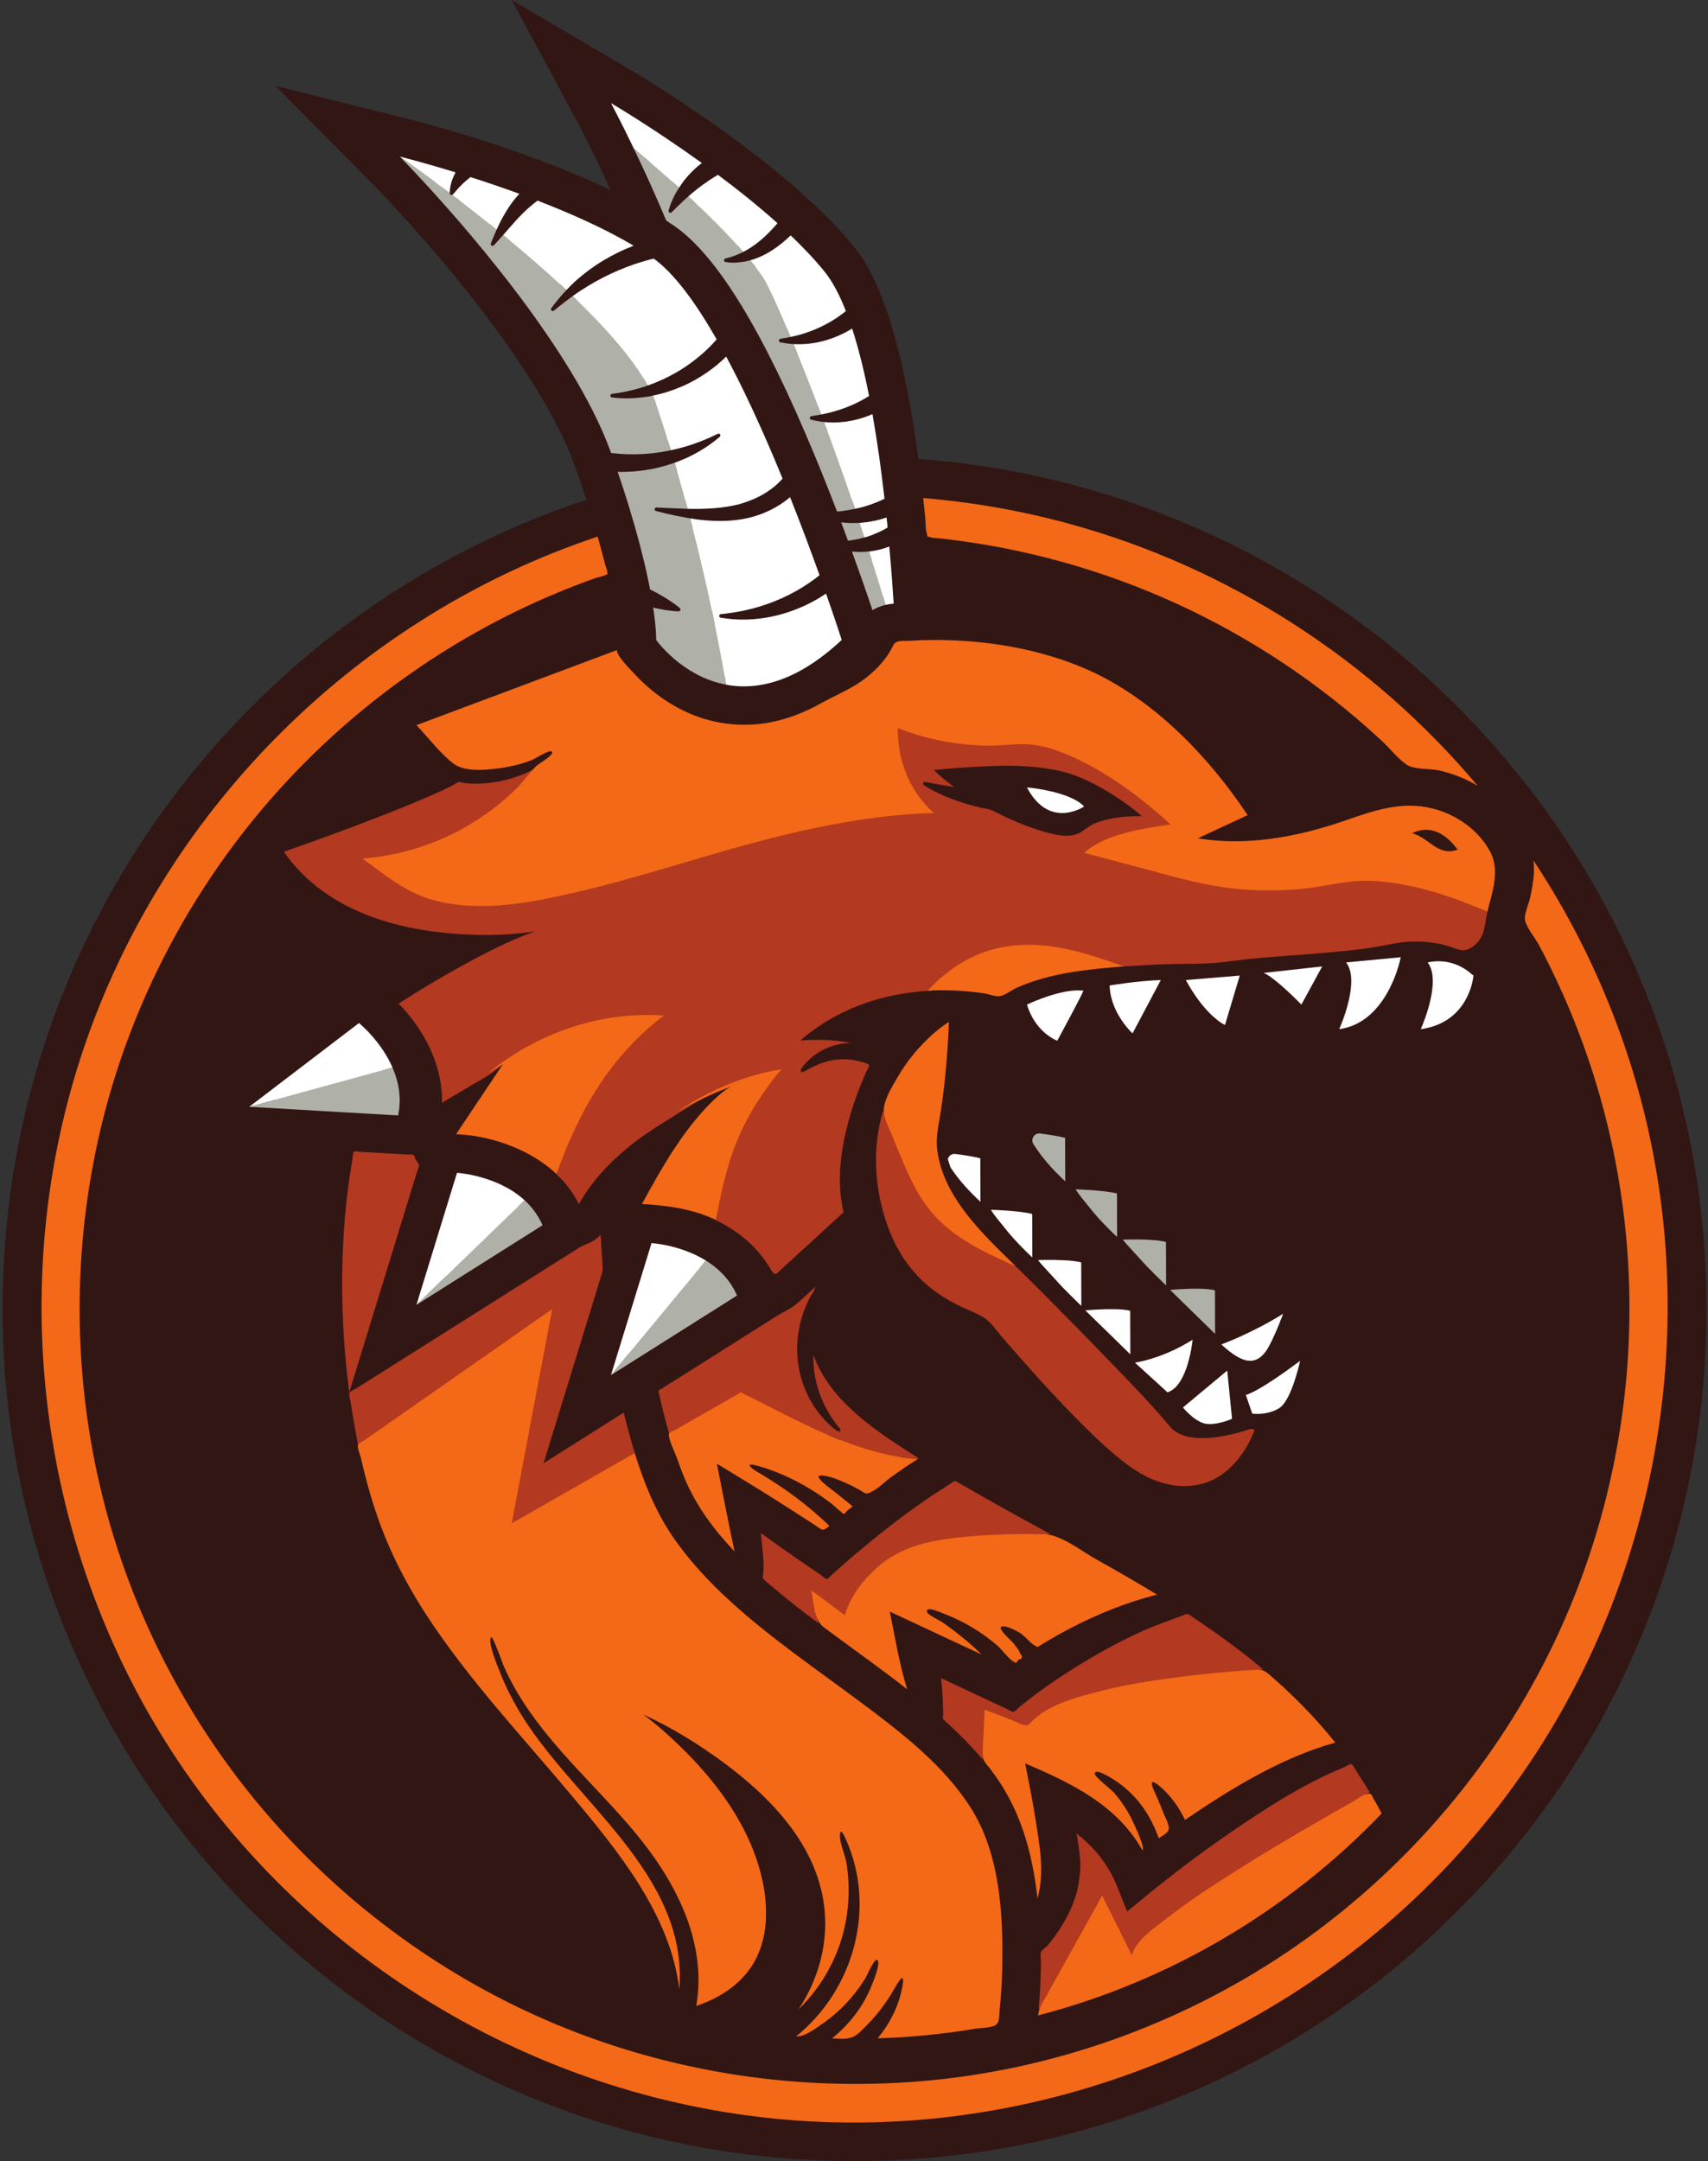
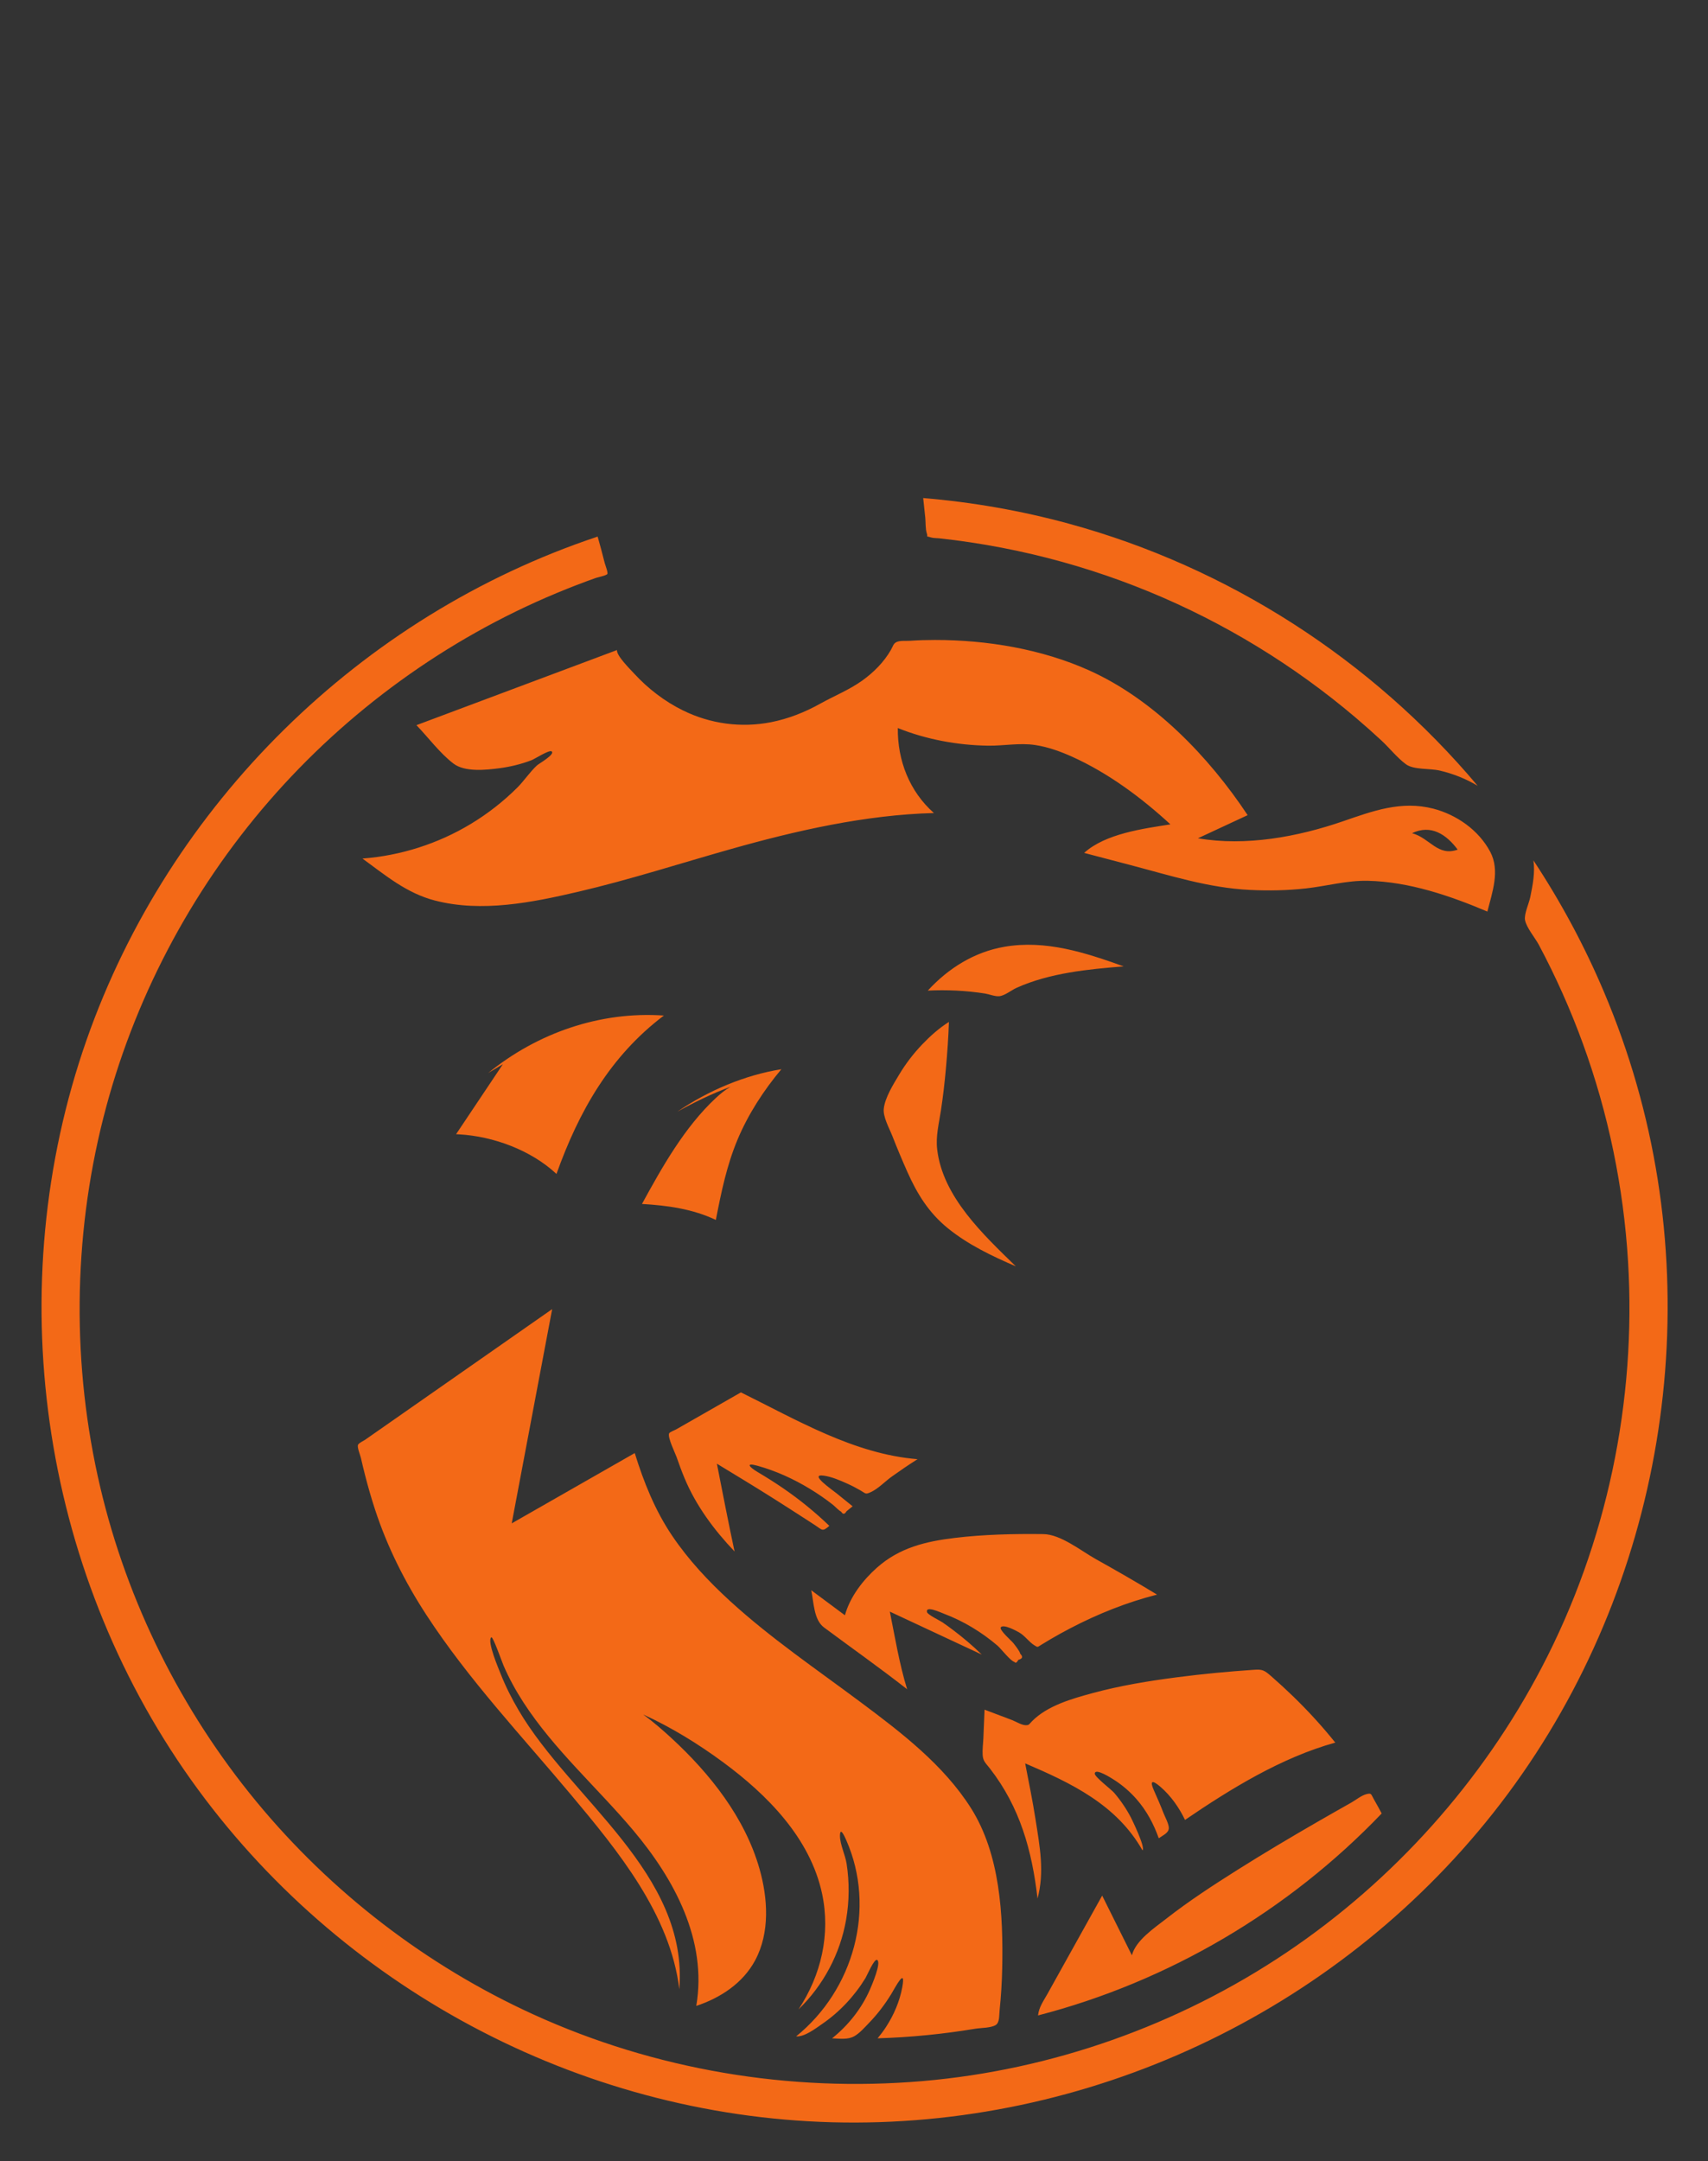
<svg xmlns="http://www.w3.org/2000/svg" height="500.0" preserveAspectRatio="xMidYMid meet" version="1.0" viewBox="-0.6 0.0 395.3 500.0" width="395.3" zoomAndPan="magnify">
  <rect x="-0.6" y="0.0" width="395.3" height="500.0" fill="#333333" stroke="none" />
  <defs>
    <clipPath id="a">
-       <path d="M 0 0 L 394.359 0 L 394.359 500 L 0 500 Z M 0 0" />
-     </clipPath>
+       </clipPath>
  </defs>
  <g>
    <g clip-path="url(#a)" id="change1_1">
-       <path d="M 378.852 226.066 C 368.922 202.586 354.707 181.5 336.605 163.398 C 318.5 145.293 297.414 131.078 273.934 121.148 C 254.141 112.777 233.352 107.766 211.953 106.188 C 208.621 81.457 203.762 65.391 197.176 57.242 C 181.023 37.277 146.77 17.016 145.32 16.164 L 117.828 0 L 132.953 28.074 C 133.043 28.246 136.426 34.57 140.742 43.973 C 120.051 34.105 95.355 27.887 94.059 27.562 L 63.109 19.855 L 85.574 42.492 C 85.945 42.863 122.555 79.992 132.531 108.051 C 133.48 110.719 134.336 113.238 135.109 115.621 C 130.16 117.266 125.262 119.102 120.422 121.148 C 96.941 131.078 75.855 145.293 57.754 163.398 C 39.648 181.5 25.434 202.586 15.504 226.066 C 5.215 250.387 0 276.211 0 302.82 C 0 329.434 5.215 355.258 15.504 379.578 C 25.434 403.059 39.648 424.145 57.754 442.246 C 75.855 460.352 96.941 474.566 120.422 484.496 C 144.742 494.785 170.566 500 197.18 500 C 223.789 500 249.613 494.785 273.934 484.496 C 297.414 474.566 318.5 460.352 336.605 442.246 C 354.707 424.145 368.922 403.059 378.852 379.578 C 389.141 355.258 394.355 329.434 394.355 302.82 C 394.355 276.211 389.141 250.387 378.852 226.066" fill="#321614" />
-     </g>
+       </g>
    <g id="change2_1">
-       <path d="M 199.168 120.922 C 198.898 120.949 198.633 120.961 198.367 120.977 C 197.668 121.023 196.969 121.031 196.27 121.016 C 195.535 120.996 194.805 120.945 194.078 120.855 C 194.414 121.75 194.746 122.637 195.07 123.5 C 195.27 124.035 195.465 124.566 195.656 125.086 C 195.758 125.074 195.863 125.07 195.965 125.055 C 196.492 124.992 197.008 124.902 197.523 124.805 C 198.188 124.676 198.84 124.527 199.48 124.344 C 199.789 124.258 200.094 124.168 200.395 124.066 C 200.867 123.91 201.324 123.719 201.781 123.531 C 202.695 123.16 203.59 122.754 204.43 122.266 L 204.809 122.035 C 204.734 121.277 204.66 120.52 204.582 119.758 C 202.816 120.348 200.996 120.742 199.168 120.922 Z M 276.109 325.805 C 276.375 326.047 276.672 326.289 276.98 326.52 C 277.98 327.254 278.609 327.414 278.898 327.445 C 279.066 327.465 279.242 327.473 279.414 327.473 C 280.457 327.473 281.57 327.195 282.402 326.926 L 281.816 321.051 Z M 266.223 316.348 L 269.895 319.691 C 270.328 319.305 270.691 318.793 270.957 318.355 C 271.762 317.016 272.324 315.312 272.707 313.777 C 271.223 314.516 269.703 315.16 268.16 315.711 C 267.465 315.957 266.816 316.168 266.223 316.348 Z M 258 304.914 C 257.699 304.902 257.383 304.898 257.07 304.898 L 256.328 304.895 C 255.957 304.895 255.59 304.898 255.227 304.906 L 258.988 308.578 L 258.977 304.977 C 258.695 304.949 258.371 304.93 258 304.914 Z M 298.672 227.773 C 299.188 228.25 299.676 228.711 300.109 229.133 L 301.812 226.012 L 297.27 226.516 C 297.715 226.902 298.184 227.32 298.672 227.773 Z M 338.23 226.512 C 336.672 225.242 334.738 224.504 332.734 224.41 C 333.5 227.809 332.484 232.117 331.48 235.176 C 336.355 233.09 337.832 228.672 338.266 226.539 Z M 290.238 323.867 L 290.668 325.121 C 291.152 325.105 291.793 325.047 292.477 324.879 C 293.199 324.703 293.852 324.438 294.418 324.09 C 294.484 324.051 294.734 323.867 295.145 323.27 C 295.738 322.398 296.293 321.152 296.77 319.855 C 295.184 320.945 293.418 322.105 291.816 323.023 C 291.242 323.352 290.719 323.633 290.238 323.867 Z M 314.129 226.695 C 314.191 229.488 313.43 232.602 312.66 234.988 C 317.258 232.598 319.684 227.352 320.805 224.027 C 320.84 223.93 320.871 223.828 320.902 223.734 L 313.863 224.402 C 314.023 225.109 314.113 225.871 314.129 226.695 Z M 278.523 230.367 C 279.766 232.016 280.898 233.16 281.785 233.934 L 283.574 227.949 L 277.203 228.48 C 277.637 229.148 278.078 229.777 278.523 230.367 Z M 246.586 293.641 C 246.367 293.621 246.145 293.609 245.918 293.598 L 245.652 293.582 C 245.125 293.555 244.594 293.531 244.074 293.516 C 244.891 294.395 245.355 294.902 245.59 295.191 L 245.742 295.352 C 245.891 295.508 246.031 295.66 246.062 295.699 C 246.227 295.898 246.895 296.582 247.648 297.344 L 247.637 293.742 C 247.34 293.707 246.988 293.672 246.586 293.641 Z M 235.363 282.379 L 235.258 282.363 C 234.949 282.324 234.637 282.293 234.32 282.262 L 234.195 282.25 C 233.762 282.207 233.332 282.164 232.906 282.133 C 233.039 282.293 233.812 283.238 233.812 283.238 C 234.023 283.492 234.215 283.73 234.359 283.918 C 234.398 283.969 234.723 284.332 234.777 284.406 C 235.09 284.793 235.672 285.43 236.312 286.102 L 236.301 282.508 C 236.012 282.461 235.699 282.418 235.363 282.379 Z M 245.234 186.105 C 245.379 186.105 245.523 186.102 245.664 186.09 C 244.484 185.633 243.145 185.254 241.816 184.953 C 242.859 185.719 244 186.105 245.234 186.105 Z M 264.617 228.961 C 262.234 229.164 259.938 229.473 258.41 229.695 C 258.555 230.461 258.777 231.23 259.082 231.992 C 259.652 233.418 260.418 234.645 261.109 235.582 Z M 243.297 238.059 C 244.008 236.734 245.012 234.863 245.941 233.105 C 246.312 232.406 246.621 231.812 246.883 231.312 C 244.203 231.727 241.285 232.809 239.609 233.496 C 239.898 234.125 240.23 234.719 240.605 235.273 C 241.492 236.594 242.492 237.484 243.297 238.059 Z M 203.938 138 C 203.938 138 204.117 137.961 204.117 137.961 C 204.035 136.777 203.949 135.566 203.859 134.324 C 203.734 132.629 203.594 130.883 203.445 129.102 C 202.789 129.266 202.133 129.395 201.48 129.492 C 201.367 129.508 201.258 129.52 201.145 129.531 C 200.941 128.887 200.738 128.23 200.531 127.586 C 199.844 127.664 199.156 127.699 198.469 127.699 C 197.836 127.699 197.203 127.672 196.578 127.605 C 197.414 129.898 198.176 132.039 198.855 133.98 C 199.867 136.859 200.695 139.301 201.328 141.18 C 201.688 140.949 202.07 140.754 202.469 140.578 C 203.066 140.316 203.695 140.102 204.371 139.953 C 204.18 139.312 203.98 138.68 203.789 138.043 C 203.84 138.031 203.891 138.012 203.938 138 Z M 223.262 269.406 C 222.566 269.289 221.852 269.184 221.156 269.086 C 221.168 269.121 221.18 269.16 221.195 269.195 C 221.684 269.926 222.094 270.5 222.414 270.91 C 223.02 271.688 223.648 272.445 224.305 273.18 L 224.293 269.594 C 223.973 269.531 223.629 269.469 223.262 269.406 Z M 182.266 143.59 C 179.602 144.453 176.859 145.008 174.094 145.242 C 173.172 145.312 172.25 145.352 171.355 145.352 C 169.793 145.352 168.258 145.238 166.797 145.023 L 166.516 144.984 C 166.277 144.949 166.047 144.918 165.812 144.875 C 165.438 144.805 165.105 144.645 164.82 144.43 C 164.609 143.406 164.395 142.367 164.172 141.312 C 164.551 140.652 165.23 140.191 166.008 140.109 C 166.227 140.086 166.445 140.059 166.66 140.031 L 167.023 139.988 C 169.285 139.711 171.242 139.344 173.027 138.867 C 175.266 138.285 177.465 137.512 179.562 136.562 C 181.684 135.605 183.684 134.488 185.488 133.246 L 186.699 132.391 C 185.746 129.75 184.773 127.121 183.809 124.559 C 183.273 123.145 182.719 121.695 182.145 120.215 C 181.887 119.551 181.625 118.879 181.359 118.203 C 178.473 120.121 175.129 121.449 171.613 122.07 C 170.727 122.227 169.812 122.344 168.895 122.418 C 167.977 122.496 167.02 122.535 166.043 122.535 C 165.418 122.535 164.793 122.52 164.172 122.488 C 163.043 122.438 161.895 122.34 160.746 122.199 C 160.477 122.164 160.207 122.125 159.941 122.082 L 159.664 122.039 C 159.484 121.344 159.309 120.645 159.121 119.938 C 158.391 119.82 157.668 119.664 156.945 119.523 C 156.406 119.422 155.863 119.336 155.328 119.219 C 153.945 118.918 152.574 118.59 151.211 118.23 C 150.992 118.172 150.863 117.949 150.922 117.73 C 150.973 117.543 151.145 117.418 151.332 117.426 C 153.047 117.488 154.746 117.57 156.441 117.645 C 157.141 117.672 157.844 117.707 158.535 117.723 C 158.359 117.055 158.172 116.375 157.984 115.699 C 158.188 115.711 158.387 115.719 158.586 115.723 C 158.879 115.73 159.172 115.73 159.465 115.734 L 161.133 115.742 C 161.578 115.738 162.023 115.723 162.465 115.703 L 162.73 115.695 C 163.195 115.676 163.66 115.652 164.129 115.617 C 165.645 115.512 167.023 115.336 168.34 115.078 C 168.902 114.969 169.469 114.855 170.012 114.715 C 170.242 114.652 170.461 114.574 170.684 114.5 L 171.074 114.371 C 173.434 113.613 175.57 112.48 177.27 111.09 C 177.578 110.84 177.879 110.57 178.176 110.285 C 177.762 109.285 177.344 108.285 176.918 107.277 C 173.484 99.141 170.125 91.902 166.906 85.715 L 166.504 86.066 L 166.398 86.148 C 165.125 87.184 163.73 88.156 162.262 89.047 C 161.02 89.797 159.84 90.43 158.66 90.973 C 158.504 91.043 158.348 91.109 158.188 91.172 L 157.949 91.273 C 155.785 92.215 153.523 92.93 151.23 93.422 C 151.016 92.805 150.77 92.18 150.484 91.539 C 150.172 91.605 149.863 91.68 149.551 91.734 C 149.184 91.793 148.816 91.832 148.449 91.883 C 145.965 92.211 143.461 92.281 141.012 91.949 C 140.785 91.918 140.629 91.715 140.66 91.488 C 140.684 91.301 140.836 91.16 141.016 91.137 C 143.188 90.852 145.312 90.422 147.367 89.82 C 147.898 89.664 148.426 89.508 148.949 89.328 C 149.07 89.285 149.191 89.234 149.312 89.195 C 148.996 88.617 148.645 88.031 148.281 87.441 C 148.293 87.438 148.305 87.434 148.316 87.43 L 148.656 87.305 C 150.941 86.508 153.137 85.496 155.18 84.293 L 155.285 84.23 C 156.531 83.488 157.77 82.645 158.973 81.707 C 159.816 81.051 160.527 80.453 161.121 79.906 L 162.484 78.594 L 162.801 78.25 C 161.848 76.617 160.902 75.082 159.98 73.66 C 157.074 69.172 154.305 65.684 151.746 63.293 C 151.25 62.828 150.75 62.395 150.25 62 L 148.586 62.477 L 148.445 62.52 C 146.172 63.211 143.898 64.082 141.68 65.117 C 139.41 66.18 137.188 67.414 135.062 68.797 C 134.504 69.156 133.957 69.539 133.41 69.922 C 132.926 69.449 132.438 68.977 131.941 68.504 C 131.395 68.895 130.855 69.305 130.316 69.715 C 129.398 70.414 128.488 71.129 127.594 71.875 C 127.418 72.02 127.16 71.996 127.016 71.824 C 126.895 71.68 126.891 71.477 126.992 71.328 C 127.648 70.375 128.379 69.48 129.141 68.605 C 129.574 68.102 130.012 67.598 130.477 67.113 C 129.988 66.66 129.492 66.215 129.004 65.762 C 129.012 65.754 129.02 65.738 129.031 65.73 C 129.777 64.949 130.461 64.277 131.125 63.668 C 133.27 61.727 135.633 59.977 138.141 58.473 C 139.238 57.812 140.387 57.191 141.574 56.613 C 136.645 53.957 130.801 51.301 124.141 48.691 C 123.363 49.312 122.664 49.934 122.02 50.562 C 120.836 51.719 119.68 53.023 118.684 54.168 C 118.332 54.566 117.98 54.973 117.629 55.379 L 117.387 55.652 C 116.875 55.23 116.355 54.793 115.848 54.375 C 115.41 54.879 114.969 55.375 114.516 55.871 C 114.246 56.168 113.973 56.465 113.691 56.758 C 113.531 56.922 113.27 56.926 113.105 56.766 C 112.984 56.648 112.949 56.477 113.004 56.324 C 113.16 55.895 113.332 55.473 113.508 55.051 C 113.773 54.41 114.047 53.773 114.336 53.145 C 113.797 52.707 113.266 52.285 112.73 51.859 C 112.93 51.43 113.129 50.996 113.348 50.551 C 114.277 48.723 115.227 47.152 116.246 45.754 C 113.801 44.891 111.277 44.035 108.711 43.203 C 108.348 43.516 107.984 43.848 107.641 44.203 L 107.555 44.281 C 107.18 44.629 106.832 45.035 106.426 45.508 C 106.203 45.766 105.977 46.031 105.699 46.332 C 105.695 46.336 105.691 46.34 105.688 46.344 C 105.137 45.918 104.582 45.492 104.051 45.09 C 103.906 45.141 103.742 45.117 103.621 45.012 C 103.527 44.926 103.48 44.805 103.484 44.688 C 103.484 44.68 103.484 44.668 103.484 44.66 C 102.836 44.172 102.215 43.703 101.609 43.25 C 101.711 42.539 101.863 41.832 102.098 41.141 C 100.727 40.73 99.449 40.355 98.293 40.023 C 98.969 40.758 99.711 41.562 100.492 42.418 C 95.312 38.57 91.902 36.215 91.902 36.215 C 91.902 36.215 94.77 39.105 99.148 43.91 C 100.773 45.695 102.602 47.738 104.574 50.004 C 105.789 51.398 107.059 52.879 108.363 54.426 C 110.32 56.746 112.363 59.23 114.434 61.832 C 115.816 63.566 117.211 65.352 118.602 67.184 C 120.688 69.926 122.766 72.766 124.785 75.66 C 126.129 77.594 127.449 79.547 128.723 81.516 C 132.551 87.422 135.988 93.453 138.605 99.293 C 139.438 101.152 140.184 102.996 140.836 104.809 L 140.887 104.816 L 142.793 104.996 C 145.344 105.195 147.922 105.141 150.492 104.855 C 151.227 104.773 151.961 104.664 152.695 104.547 C 153.355 104.438 154.016 104.312 154.672 104.172 C 154.477 103.535 154.27 102.891 154.074 102.25 C 154.133 102.238 154.195 102.23 154.258 102.215 C 155.414 101.973 156.527 101.691 157.57 101.379 C 157.867 101.289 158.16 101.191 158.453 101.098 L 158.684 101.02 C 160.07 100.566 161.465 100.027 162.824 99.426 C 163.438 99.152 164.051 98.867 164.648 98.578 C 164.98 98.41 165.352 98.324 165.719 98.324 C 166.645 98.324 167.473 98.84 167.883 99.672 C 168.355 100.641 168.125 101.82 167.316 102.539 C 166.637 103.145 165.879 103.738 164.926 104.418 C 163.523 105.422 161.984 106.348 160.348 107.18 L 160.207 107.25 C 160.113 107.301 160.02 107.352 159.91 107.406 C 158.762 107.961 157.551 108.461 156.211 108.941 C 156.172 108.953 156.137 108.965 156.098 108.977 C 155.914 108.34 155.73 107.699 155.539 107.059 C 154.91 107.281 154.273 107.48 153.637 107.672 C 152.789 107.922 151.938 108.152 151.07 108.34 C 148.309 108.941 145.461 109.219 142.609 109.18 L 142.355 109.164 C 142.801 110.477 143.23 111.758 143.633 112.996 C 143.922 113.887 144.203 114.758 144.473 115.613 C 144.645 116.172 144.809 116.711 144.977 117.25 C 145.43 118.734 145.852 120.156 146.242 121.527 C 146.336 121.84 146.43 122.164 146.516 122.477 C 146.848 123.652 147.148 124.773 147.438 125.859 C 147.496 126.094 147.562 126.336 147.621 126.566 C 147.949 127.824 148.246 129.02 148.516 130.16 C 148.523 130.195 148.535 130.238 148.543 130.273 C 148.68 130.863 148.812 131.434 148.938 131.988 C 149.297 133.578 149.598 135.035 149.855 136.379 C 150.383 136.645 150.918 136.898 151.438 137.188 C 152.359 137.68 153.254 138.238 154.145 138.797 C 154.391 138.965 154.637 139.133 154.883 139.301 C 155.516 139.73 156.145 140.176 156.742 140.691 C 156.926 140.848 156.945 141.117 156.789 141.301 C 156.703 141.402 156.578 141.453 156.453 141.449 C 155.355 141.422 154.305 141.266 153.258 141.113 C 152.355 140.957 151.457 140.789 150.574 140.586 C 150.652 141.098 150.723 141.578 150.781 142.035 C 151.004 143.715 151.129 145.023 151.191 145.988 C 151.23 146.555 151.25 147.008 151.262 147.336 C 151.266 147.598 151.27 147.797 151.27 147.914 C 151.266 148.016 151.266 148.062 151.266 148.062 C 151.266 148.062 151.289 148.102 151.324 148.148 C 151.328 148.152 151.332 148.156 151.34 148.164 C 151.379 148.219 151.441 148.305 151.52 148.402 C 151.531 148.418 151.547 148.434 151.559 148.449 C 151.645 148.559 151.746 148.688 151.863 148.832 C 151.879 148.852 151.895 148.867 151.91 148.887 C 152.039 149.043 152.188 149.219 152.355 149.406 C 152.359 149.414 152.363 149.422 152.371 149.426 C 152.543 149.621 152.734 149.836 152.945 150.062 C 152.953 150.07 152.961 150.078 152.969 150.09 C 153.176 150.309 153.406 150.543 153.648 150.785 C 153.676 150.816 153.699 150.844 153.73 150.867 C 153.973 151.109 154.23 151.359 154.508 151.617 C 154.539 151.645 154.574 151.676 154.605 151.707 C 154.891 151.969 155.191 152.238 155.512 152.508 C 155.531 152.527 155.555 152.543 155.574 152.562 C 156.238 153.121 156.98 153.695 157.789 154.262 C 157.82 154.281 157.852 154.305 157.883 154.328 C 158.273 154.598 158.684 154.863 159.105 155.121 C 159.152 155.152 159.199 155.184 159.25 155.211 C 159.25 155.211 159.254 155.215 159.254 155.215 C 159.391 155.297 159.535 155.375 159.676 155.453 C 159.973 155.629 160.266 155.805 160.578 155.969 C 160.617 155.992 160.66 156.012 160.703 156.035 C 161.664 156.543 162.695 157.008 163.793 157.406 C 163.816 157.414 163.84 157.426 163.863 157.434 C 164.344 157.609 164.848 157.762 165.355 157.906 C 165.402 157.922 165.449 157.941 165.5 157.953 C 165.562 157.973 165.625 157.988 165.688 158.008 C 166.051 158.105 166.43 158.184 166.805 158.266 C 167 158.309 167.188 158.359 167.383 158.398 C 167.414 158.402 167.445 158.414 167.477 158.422 C 167.477 158.418 167.477 158.418 167.477 158.414 C 167.473 158.41 167.473 158.406 167.473 158.402 C 167.355 157.719 167.227 157.004 167.098 156.281 L 167.234 156.312 C 167.234 156.312 167.672 156.418 167.738 156.43 L 167.945 156.469 C 169.184 156.691 170.375 156.801 171.582 156.801 C 172.047 156.801 172.52 156.777 172.996 156.746 L 173.148 156.734 C 177.605 156.398 182.207 154.629 186.824 151.469 C 188.508 150.32 190.211 148.977 191.906 147.457 C 191.457 146.086 190.637 143.613 189.516 140.363 C 187.199 141.695 184.762 142.781 182.266 143.59 Z M 292.281 308.605 C 289.836 309.898 287.625 310.918 285.949 311.645 C 287.098 312.438 288.035 312.84 288.75 312.84 C 288.75 312.84 288.75 312.84 288.754 312.84 C 289.105 312.84 290.164 312.832 291.527 310.16 C 291.789 309.648 292.043 309.125 292.281 308.605 Z M 169.984 299.73 C 169.953 299.652 169.91 299.582 169.875 299.504 C 169.723 299.168 169.562 298.836 169.395 298.52 C 169.332 298.402 169.266 298.289 169.203 298.18 C 169.039 297.891 168.871 297.613 168.695 297.34 C 168.629 297.238 168.566 297.137 168.496 297.035 C 168.008 296.309 167.473 295.641 166.902 295.02 C 166.902 295.02 166.902 295.02 166.898 295.02 C 166.852 294.965 166.801 294.914 166.75 294.859 C 166.496 294.594 166.238 294.336 165.973 294.09 C 165.926 294.043 165.879 293.996 165.828 293.953 C 164.859 293.066 163.824 292.297 162.758 291.641 L 161.461 293.203 C 157.781 290.992 153.754 290.117 151.613 289.789 L 144.301 313.578 L 144.906 313.195 L 141.73 317.027 L 140.801 318.152 L 141.816 317.512 L 150.016 312.34 L 169.988 299.734 C 169.988 299.734 169.984 299.734 169.984 299.734 C 169.984 299.73 169.984 299.73 169.984 299.73 Z M 124.965 283.473 C 124.73 282.938 124.469 282.434 124.195 281.945 C 124.148 281.867 124.105 281.785 124.059 281.707 C 123.781 281.23 123.484 280.777 123.172 280.344 C 123.137 280.297 123.098 280.246 123.062 280.195 C 122.379 279.273 121.621 278.445 120.816 277.703 L 120.812 277.703 L 119.371 279.098 C 115.133 275.258 109.324 273.949 106.594 273.531 L 99.281 297.324 L 102.832 295.082 L 95.781 301.895 L 124.051 284.055 L 124.965 283.477 C 124.965 283.477 124.965 283.477 124.965 283.473 Z M 91.863 253.492 C 91.84 253.109 91.801 252.727 91.754 252.348 C 91.738 252.238 91.723 252.129 91.707 252.02 C 91.652 251.664 91.594 251.316 91.52 250.973 C 91.504 250.906 91.492 250.836 91.48 250.77 C 91.387 250.352 91.281 249.938 91.164 249.531 C 91.148 249.488 91.137 249.445 91.121 249.398 C 91.066 249.219 91.004 249.047 90.945 248.867 C 90.887 248.691 90.836 248.512 90.773 248.336 C 90.742 248.258 90.719 248.184 90.691 248.109 C 90.547 247.73 90.398 247.355 90.242 246.988 L 88.281 247.523 C 87.914 246.703 87.484 245.879 86.988 245.055 C 86.223 243.793 85.328 242.555 84.324 241.379 C 83.59 240.512 82.906 239.809 82.375 239.289 L 62.586 254.391 L 63.117 254.422 L 57.082 256.074 L 74.305 257.07 L 78.867 257.336 L 83.414 257.598 L 89.352 257.941 L 91.535 258.07 C 91.633 257.609 91.703 257.152 91.762 256.703 L 91.762 256.699 C 91.777 256.57 91.789 256.445 91.805 256.316 C 91.84 255.969 91.863 255.629 91.879 255.289 C 91.887 255.176 91.895 255.062 91.895 254.945 C 91.906 254.508 91.902 254.07 91.879 253.641 C 91.875 253.59 91.867 253.543 91.863 253.492 Z M 245.941 273.328 L 245.926 268.297 L 245.91 263.262 C 245.16 263.059 244.215 262.871 243.215 262.699 C 242.219 262.531 241.168 262.383 240.211 262.258 C 240.191 262.254 240.172 262.254 240.152 262.25 C 238.781 262.07 237.836 263.59 238.598 264.742 C 239.23 265.711 239.918 266.719 240.457 267.406 C 241.82 269.16 243.312 270.816 244.926 272.355 Z M 197.273 117.723 C 197.055 117.078 196.836 116.445 196.617 115.809 C 196.695 115.793 196.773 115.781 196.852 115.766 L 197.281 115.676 C 197.543 115.621 197.809 115.57 198.062 115.504 C 199.438 115.148 200.75 114.699 201.957 114.184 C 201.812 112.945 201.66 111.707 201.504 110.469 C 201.316 108.98 201.117 107.492 200.906 106.012 C 200.547 103.426 200.16 100.922 199.766 98.539 C 199.262 98.703 198.758 98.852 198.258 98.977 C 196.336 99.465 194.375 99.727 192.348 99.754 C 191.871 99.754 191.379 99.73 190.883 99.703 C 190.629 99.016 190.371 98.316 190.117 97.641 C 189.348 97.566 188.59 97.434 187.84 97.262 C 187.602 97.207 187.355 97.164 187.121 97.098 C 186.898 97.035 186.77 96.805 186.836 96.586 C 186.879 96.422 187.02 96.312 187.176 96.285 C 187.27 96.273 187.359 96.254 187.457 96.238 C 188.133 96.133 188.805 96.023 189.465 95.898 C 189.223 95.254 188.984 94.621 188.742 93.992 C 188.859 93.973 188.977 93.957 189.09 93.934 C 190.02 93.758 190.816 93.57 191.551 93.363 C 193.008 92.969 194.449 92.461 195.828 91.855 C 196.668 91.488 197.496 91.078 198.301 90.625 C 197.414 86.305 196.453 82.395 195.434 78.961 C 194.508 79.422 193.566 79.82 192.625 80.156 C 190.52 80.906 188.344 81.383 186.133 81.57 C 185.477 81.621 184.82 81.645 184.188 81.645 C 184.09 81.645 183.988 81.637 183.891 81.637 C 183.609 80.949 183.332 80.27 183.062 79.617 C 182.297 79.578 181.535 79.477 180.785 79.344 C 180.52 79.297 180.254 79.262 179.992 79.203 C 179.77 79.148 179.633 78.93 179.684 78.703 C 179.723 78.535 179.863 78.414 180.027 78.391 C 180.141 78.371 180.246 78.348 180.359 78.328 C 181.039 78.219 181.715 78.102 182.375 77.961 C 182.105 77.312 181.84 76.688 181.582 76.074 C 181.711 76.051 181.84 76.031 181.969 76.004 C 183.074 75.773 184.031 75.523 184.91 75.234 C 186.527 74.723 188.105 74.059 189.602 73.266 C 190.719 72.672 191.777 72.016 192.746 71.312 C 191.457 68.27 190.094 65.848 188.688 64.109 C 186.934 61.938 184.809 59.621 182.355 57.207 C 181.332 58.09 180.336 58.844 179.336 59.492 C 177.711 60.555 176.02 61.355 174.359 61.898 C 173.938 61.348 173.5 60.789 173.039 60.227 C 173.023 60.23 173.008 60.238 172.988 60.242 C 172.277 60.438 171.547 60.566 170.816 60.66 C 169.637 60.812 168.449 60.828 167.301 60.621 C 167.074 60.582 166.926 60.367 166.965 60.141 C 166.996 59.973 167.129 59.848 167.285 59.809 C 168.051 59.633 168.785 59.402 169.496 59.137 C 170.156 58.891 170.793 58.605 171.41 58.285 C 170.965 57.77 170.504 57.25 170.031 56.73 C 170.184 56.656 170.34 56.59 170.484 56.516 L 170.699 56.402 C 170.82 56.34 170.941 56.277 171.078 56.203 C 172.324 55.5 173.566 54.598 174.766 53.52 C 175.332 53.008 175.91 52.438 176.512 51.805 C 173.199 48.91 169.492 45.914 165.445 42.859 C 165.176 43.031 164.902 43.207 164.633 43.387 C 163.695 44.012 162.73 44.715 161.793 45.457 C 161.27 45.883 160.742 46.328 160.195 46.801 C 159.703 46.336 159.211 45.875 158.727 45.426 C 158.367 45.734 158.008 46.047 157.66 46.375 C 157.52 46.504 157.383 46.645 157.242 46.777 C 156.441 47.527 155.664 48.312 154.848 49.117 C 154.684 49.281 154.414 49.281 154.25 49.117 C 154.145 49.008 154.105 48.852 154.141 48.715 C 154.449 47.488 154.949 46.328 155.523 45.203 C 155.578 45.094 155.633 44.98 155.691 44.867 C 155.961 44.383 156.258 43.91 156.559 43.438 C 156.043 42.977 155.547 42.527 155.055 42.086 C 155.555 41.32 156.02 40.684 156.477 40.133 C 157.125 39.34 157.828 38.578 158.586 37.855 C 153.699 34.402 149.211 31.457 145.848 29.316 C 146.469 30.57 147.16 31.98 147.902 33.523 C 148.379 34.516 148.875 35.562 149.422 36.73 L 149.766 37.465 C 147.52 35.551 146.102 34.391 146.102 34.391 C 146.57 35.375 147.066 36.418 147.578 37.508 C 147.59 37.531 147.602 37.555 147.609 37.578 C 147.781 37.945 147.961 38.328 148.137 38.707 C 148.48 39.445 148.828 40.195 149.184 40.977 C 149.195 41.004 149.207 41.027 149.215 41.051 C 149.469 41.605 149.723 42.168 149.98 42.738 C 150.004 42.793 150.027 42.848 150.055 42.898 C 150.324 43.508 150.602 44.117 150.879 44.746 C 151.141 45.336 151.402 45.938 151.668 46.543 C 151.715 46.648 151.762 46.758 151.809 46.863 C 152.344 48.098 152.883 49.359 153.43 50.652 C 153.48 50.777 153.531 50.902 153.586 51.023 C 153.586 51.027 153.59 51.027 153.59 51.027 C 154.215 51.434 154.832 51.84 155.43 52.254 C 165.328 59.07 175.996 76.52 188.047 105.598 C 188.082 105.684 188.117 105.77 188.152 105.855 C 188.766 107.332 189.363 108.801 189.945 110.25 C 190.543 111.734 191.125 113.199 191.688 114.645 C 192.18 115.898 192.66 117.137 193.125 118.352 C 193.285 118.336 193.445 118.328 193.602 118.312 C 194.168 118.258 194.73 118.18 195.285 118.09 C 195.953 117.984 196.613 117.863 197.273 117.723 Z M 256.941 285.242 L 257.945 286.207 L 257.914 276.137 C 257.184 275.941 256.234 275.785 255.223 275.656 C 255.188 275.652 255.156 275.652 255.125 275.645 C 254.098 275.52 253.008 275.426 252.012 275.352 C 249.996 275.211 248.355 275.172 248.355 275.172 C 249.086 276.465 251.492 279.246 252.402 280.418 C 252.496 280.539 252.742 280.805 252.84 280.926 C 253.672 281.961 255.98 284.32 256.941 285.242 Z M 280.605 303.574 L 280.59 298.539 C 279.844 298.336 278.82 298.23 277.703 298.184 C 276.594 298.137 275.387 298.152 274.277 298.188 C 272.059 298.266 270.211 298.441 270.211 298.441 L 275.418 303.527 L 280.621 308.609 Z M 264.129 292.227 C 264.078 292.164 263.73 291.812 263.684 291.75 C 263.23 291.164 259.648 287.453 259.281 286.809 C 259.281 286.809 261.027 286.738 263.145 286.77 C 264.184 286.785 265.309 286.828 266.363 286.914 C 266.398 286.914 266.43 286.918 266.465 286.922 C 267.527 287.008 268.512 287.141 269.254 287.34 L 269.27 292.371 L 269.285 297.406 L 268.297 296.449 C 267.816 295.988 264.543 292.742 264.129 292.227" fill="#afb0a8" />
-     </g>
+       </g>
    <g id="change3_1">
-       <path d="M 204.43 122.266 L 204.809 122.035 C 204.734 121.277 204.66 120.52 204.582 119.758 C 202.816 120.348 200.996 120.742 199.168 120.922 C 198.898 120.949 198.633 120.961 198.367 120.977 C 198.645 121.816 198.926 122.656 199.203 123.5 C 199.297 123.781 199.387 124.062 199.48 124.344 C 199.789 124.258 200.094 124.168 200.395 124.066 C 200.867 123.91 201.324 123.719 201.781 123.531 C 202.695 123.16 203.59 122.754 204.43 122.266 Z M 163.766 102.789 C 162.402 103.766 160.957 104.629 159.449 105.391 C 159.312 105.461 159.18 105.535 159.039 105.605 C 157.902 106.152 156.734 106.633 155.539 107.059 C 155.82 108.004 156.09 108.941 156.359 109.879 C 156.773 111.32 157.18 112.754 157.57 114.18 C 157.898 115.367 158.223 116.551 158.535 117.723 C 158.961 117.734 159.383 117.73 159.809 117.734 C 160.254 117.738 160.703 117.746 161.145 117.742 C 161.703 117.738 162.254 117.715 162.805 117.691 C 163.293 117.676 163.781 117.648 164.266 117.613 C 165.777 117.508 167.27 117.324 168.723 117.043 C 169.328 116.926 169.934 116.801 170.527 116.645 C 170.922 116.539 171.301 116.402 171.688 116.277 C 174.191 115.469 176.555 114.262 178.523 112.645 C 179.215 112.09 179.848 111.477 180.422 110.828 C 180.453 110.797 180.484 110.758 180.516 110.723 C 179.945 109.324 179.355 107.914 178.762 106.5 C 175.301 98.301 171.465 89.938 167.465 82.488 L 166.902 83.051 L 165.25 84.512 C 165.215 84.539 165.176 84.562 165.141 84.594 C 165.141 84.594 165.141 84.594 165.137 84.598 C 163.895 85.602 162.586 86.512 161.227 87.336 C 160.121 88.004 158.988 88.617 157.824 89.156 C 157.602 89.258 157.375 89.344 157.152 89.438 C 155 90.375 152.766 91.078 150.484 91.539 C 150.789 92.219 151.051 92.887 151.27 93.539 C 152.477 97.105 153.602 100.656 154.672 104.172 C 155.832 103.926 156.988 103.641 158.137 103.297 C 158.527 103.18 158.914 103.051 159.305 102.922 C 160.766 102.441 162.211 101.887 163.637 101.254 C 164.27 100.973 164.906 100.676 165.535 100.367 C 165.738 100.27 165.984 100.352 166.086 100.555 C 166.168 100.723 166.125 100.926 165.988 101.043 C 165.285 101.668 164.535 102.242 163.766 102.789 Z M 205.223 126.449 C 203.91 126.945 202.559 127.309 201.188 127.512 C 200.969 127.547 200.75 127.562 200.531 127.586 C 201.219 129.723 201.902 131.879 202.574 134.055 C 203.184 136.012 203.781 137.977 204.371 139.953 C 204.609 139.902 204.844 139.84 205.09 139.801 C 205.207 139.781 205.605 139.727 206.234 139.652 C 206.121 137.898 205.992 136.066 205.855 134.18 C 205.668 131.695 205.461 129.109 205.223 126.449 Z M 276.926 231.57 C 280.254 235.988 282.91 237.152 282.91 237.152 L 284.781 230.891 L 286.168 226.254 L 286.328 225.711 L 273.848 226.754 C 273.945 226.934 274.043 227.094 274.141 227.27 C 275.094 228.965 276.031 230.387 276.926 231.57 Z M 267.617 227.574 L 268.055 226.754 C 262.703 226.902 256.207 228.012 256.207 228.012 C 256.211 228.129 256.227 228.238 256.23 228.355 C 256.324 229.945 256.699 231.418 257.227 232.734 C 258.77 236.602 261.516 239.086 261.516 239.086 L 265.195 232.145 Z M 190.57 137.34 L 188.887 138.414 C 186.594 139.77 184.164 140.871 181.648 141.688 C 179.137 142.504 176.547 143.027 173.941 143.246 C 171.645 143.426 169.344 143.379 167.09 143.043 C 166.789 143 166.484 142.969 166.184 142.91 C 165.961 142.867 165.812 142.652 165.855 142.43 C 165.891 142.246 166.043 142.117 166.219 142.098 C 166.57 142.062 166.914 142.016 167.266 141.973 C 169.402 141.711 171.496 141.348 173.527 140.805 C 175.895 140.188 178.191 139.375 180.387 138.387 C 182.582 137.395 184.68 136.23 186.645 134.883 L 187.551 134.238 L 188.098 133.852 L 189.074 133.082 C 188.062 130.262 186.926 127.152 185.68 123.852 C 185.141 122.434 184.586 120.977 184.008 119.492 C 183.457 118.066 182.887 116.613 182.301 115.141 C 182.281 115.098 182.266 115.059 182.25 115.016 C 182.191 115.062 182.137 115.113 182.078 115.16 C 181.754 115.438 181.426 115.703 181.086 115.953 C 178.145 118.113 174.762 119.484 171.27 120.102 C 170.422 120.25 169.574 120.355 168.727 120.426 C 167.23 120.551 165.738 120.562 164.262 120.492 C 163.164 120.441 162.078 120.348 161.004 120.219 C 160.602 120.164 160.207 120.098 159.809 120.039 C 159.578 120.004 159.352 119.973 159.121 119.938 C 159.348 120.797 159.566 121.652 159.785 122.504 C 159.812 122.613 159.84 122.719 159.867 122.828 C 160.234 124.281 160.594 125.719 160.941 127.141 C 161.801 130.66 162.594 134.082 163.316 137.355 C 163.328 137.406 163.34 137.461 163.352 137.512 C 164.637 143.344 165.703 148.707 166.582 153.465 C 166.902 155.188 167.203 156.852 167.473 158.402 C 167.473 158.406 167.473 158.41 167.477 158.414 C 167.512 158.422 167.551 158.43 167.59 158.438 C 168.855 158.664 170.188 158.801 171.582 158.801 C 172.141 158.801 172.715 158.773 173.293 158.73 C 173.293 158.73 173.297 158.73 173.301 158.727 C 177.664 158.402 182.578 156.797 187.953 153.121 C 189.977 151.738 192.059 150.07 194.207 148.066 C 194.207 148.066 192.875 143.887 190.582 137.332 Z M 104.09 41.512 C 104.301 40.953 104.551 40.41 104.836 39.883 C 97.18 37.527 91.902 36.215 91.902 36.215 C 91.902 36.215 96.656 39.496 103.484 44.66 C 103.504 43.598 103.711 42.523 104.09 41.512 Z M 104.227 44.98 C 104.18 45.035 104.117 45.066 104.051 45.09 C 107.156 47.445 110.664 50.176 114.336 53.145 C 114.598 52.582 114.855 52.02 115.129 51.457 C 115.938 49.871 116.848 48.305 117.949 46.816 C 118.457 46.129 119.012 45.469 119.594 44.832 C 115.617 43.379 111.781 42.086 108.289 40.969 C 108.27 40.98 108.254 40.992 108.234 41.008 C 107.543 41.562 106.848 42.145 106.203 42.809 C 105.512 43.445 104.945 44.188 104.25 44.953 Z M 156.195 86.02 C 156.23 85.996 156.266 85.973 156.305 85.949 C 157.664 85.145 158.961 84.25 160.199 83.285 C 160.996 82.668 161.77 82.027 162.508 81.348 L 163.914 79.992 L 165.234 78.559 L 165.266 78.516 C 164.074 76.434 162.871 74.445 161.664 72.582 C 161.664 72.578 161.66 72.578 161.66 72.574 C 158.812 68.18 155.938 64.477 153.113 61.832 C 152.301 61.07 151.496 60.406 150.691 59.828 L 149.934 60.012 L 148.078 60.539 C 148.008 60.562 147.938 60.586 147.863 60.605 C 145.469 61.332 143.121 62.238 140.836 63.305 C 138.48 64.406 136.191 65.676 133.984 67.113 C 133.293 67.555 132.613 68.023 131.941 68.504 C 139.324 75.559 145.805 82.816 149.312 89.195 C 151.723 88.355 154.027 87.289 156.195 86.02 Z M 139.168 60.188 C 141.352 58.879 143.664 57.77 146.051 56.848 C 139.418 52.914 131.512 49.391 123.809 46.414 C 122.695 47.258 121.629 48.148 120.621 49.133 C 119.445 50.281 118.32 51.539 117.191 52.84 C 116.742 53.344 116.297 53.859 115.848 54.375 C 120.68 58.328 125.73 62.664 130.477 67.113 C 131.117 66.441 131.777 65.781 132.469 65.148 C 134.523 63.289 136.77 61.625 139.168 60.188 Z M 260.98 307.039 L 260.973 303.27 C 260.223 303.07 259.199 302.961 258.086 302.914 C 257.715 302.902 257.332 302.898 256.949 302.898 C 256.18 302.891 255.398 302.895 254.656 302.922 C 253.012 302.977 251.578 303.09 250.941 303.145 C 250.719 303.16 250.59 303.176 250.59 303.176 L 255.797 308.258 L 258.582 310.977 L 261.004 313.34 L 260.988 308.305 Z M 267.488 313.824 C 265.191 314.645 263.445 315.023 262.613 315.176 C 262.266 315.238 262.07 315.262 262.07 315.262 L 266.641 319.43 L 269.602 322.133 C 270.871 321.738 271.879 320.699 272.668 319.387 C 274.871 315.738 275.418 309.969 275.418 309.969 C 272.473 311.816 269.727 313.027 267.488 313.824 Z M 149.637 289.414 L 147.957 294.871 L 141.52 315.82 L 140.801 318.152 L 141.73 317.027 L 149.348 307.828 L 161.309 293.387 L 162.758 291.641 C 156.871 287.996 150.191 287.609 150.191 287.609 Z M 226.305 273.027 L 226.293 268.793 L 226.289 267.992 C 226.176 267.961 226.051 267.934 225.926 267.902 C 225.242 267.734 224.441 267.578 223.598 267.434 C 222.742 267.289 221.859 267.16 221.02 267.051 C 220.879 267.027 220.73 267.008 220.59 266.988 C 220.57 266.988 220.555 266.984 220.535 266.98 C 219.668 266.867 218.977 267.43 218.77 268.152 C 218.941 268.789 219.152 269.445 219.398 270.109 C 219.902 270.863 220.414 271.598 220.836 272.141 C 222.199 273.895 223.691 275.547 225.305 277.09 L 226.32 278.062 L 226.32 277.484 Z M 287.738 322.746 L 288.82 325.891 L 289.219 327.059 C 289.219 327.059 290.922 327.316 292.945 326.824 C 293.766 326.625 294.633 326.309 295.465 325.793 C 295.938 325.504 296.379 325.008 296.797 324.398 C 298.938 321.258 300.297 314.84 300.297 314.84 C 300.297 314.84 294.93 318.938 290.824 321.285 C 289.641 321.965 288.555 322.504 287.738 322.746 Z M 249.648 297.105 L 249.645 295.48 L 249.633 292.07 C 248.891 291.871 247.906 291.738 246.844 291.652 C 246.812 291.652 246.777 291.648 246.746 291.645 C 246.426 291.617 246.094 291.605 245.762 291.586 C 245.008 291.547 244.246 291.516 243.523 291.504 C 241.406 291.473 239.664 291.539 239.664 291.539 C 239.801 291.781 240.391 292.457 241.098 293.238 C 242.277 294.531 243.777 296.117 244.062 296.484 C 244.109 296.543 244.461 296.898 244.508 296.957 C 244.922 297.477 248.195 300.723 248.676 301.184 L 249.664 302.141 L 249.664 301.848 Z M 250.312 186.59 C 246.93 183.016 237.074 182.176 237.074 182.176 C 242.289 192.074 250.312 186.59 250.312 186.59 Z M 238.211 231.918 C 237.508 232.219 237.074 232.426 237.074 232.426 C 237.559 234.016 238.223 235.32 238.945 236.395 C 241.211 239.754 244.09 240.793 244.09 240.793 C 244.09 240.793 246.023 237.23 247.711 234.039 C 248.914 231.758 249.992 229.668 250.148 229.203 C 250.023 229.188 249.887 229.188 249.758 229.176 C 245.926 228.844 240.527 230.922 238.211 231.918 Z M 238.312 285.906 L 238.305 284.258 L 238.293 280.871 C 237.562 280.672 236.613 280.52 235.602 280.391 C 235.57 280.387 235.535 280.383 235.504 280.379 C 235.141 280.332 234.766 280.297 234.395 280.262 C 233.715 280.191 233.035 280.133 232.391 280.086 C 230.375 279.945 228.734 279.902 228.734 279.902 C 229.352 281 231.168 283.152 232.262 284.5 C 232.461 284.742 232.645 284.973 232.781 285.148 C 232.879 285.27 233.121 285.535 233.219 285.656 C 234.051 286.695 236.359 289.055 237.324 289.977 L 238.328 290.941 L 238.324 290.492 Z M 283.996 322.766 L 283.43 317.102 L 276.07 323.234 L 273.18 325.645 C 273.18 325.645 274.301 327.027 275.797 328.129 C 276.676 328.777 277.688 329.324 278.676 329.434 C 281.352 329.73 284.547 328.246 284.547 328.246 L 284.445 327.262 Z M 104.578 273.273 L 95.781 301.895 L 119.02 279.434 L 120.812 277.703 C 114.492 271.895 105.172 271.352 105.172 271.352 Z M 85.848 240.082 C 84.242 238.195 82.871 237.016 82.559 236.754 C 82.516 236.719 82.484 236.691 82.484 236.691 L 81.07 237.77 L 57.082 256.074 L 76.152 250.848 L 81.453 249.398 L 86.156 248.109 L 86.824 247.926 L 90.242 246.988 C 89.781 245.934 89.258 244.941 88.699 244.02 C 87.781 242.5 86.777 241.172 85.848 240.082 Z M 156.559 43.438 C 157.008 42.734 157.488 42.043 158.027 41.398 C 158.914 40.309 159.906 39.301 160.984 38.387 C 161.262 38.152 161.555 37.941 161.84 37.719 C 150.48 29.539 140.801 23.852 140.801 23.852 C 140.801 23.852 142.977 27.887 146.102 34.391 C 146.102 34.391 150.754 38.184 156.559 43.438 Z M 203.227 115.809 L 204.109 115.395 C 204.082 115.16 204.055 114.93 204.027 114.695 C 203.859 113.207 203.68 111.711 203.488 110.215 C 203.297 108.719 203.098 107.227 202.891 105.734 C 202.418 102.387 201.898 99.062 201.324 95.816 C 200.168 96.316 198.977 96.73 197.766 97.039 C 196 97.488 194.195 97.73 192.402 97.754 C 191.637 97.754 190.875 97.715 190.117 97.641 C 191.086 100.23 192.07 102.918 193.07 105.695 C 193.594 107.152 194.121 108.633 194.648 110.133 C 195.164 111.594 195.68 113.07 196.195 114.57 C 196.555 115.613 196.914 116.664 197.273 117.723 C 197.703 117.629 198.141 117.551 198.566 117.441 C 200.176 117.02 201.738 116.48 203.227 115.809 Z M 312.133 226.742 C 312.242 231.738 309.344 238.117 309.344 238.117 C 317.406 236.988 321.176 229.18 322.699 224.672 C 323.34 222.781 323.586 221.469 323.586 221.469 L 310.949 222.672 C 311.766 223.73 312.098 225.168 312.133 226.742 Z M 185.984 79.578 C 185.008 79.648 184.031 79.664 183.062 79.617 C 184.984 84.273 187.16 89.777 189.465 95.898 C 190.352 95.73 191.223 95.535 192.074 95.293 C 193.648 94.867 195.172 94.328 196.633 93.688 C 197.996 93.094 199.301 92.398 200.539 91.617 C 199.426 85.969 198.125 80.656 196.617 76.02 C 195.133 76.93 193.57 77.695 191.949 78.273 C 190.016 78.965 188.004 79.402 185.984 79.578 Z M 291.859 225.102 C 292.062 225.18 292.297 225.301 292.535 225.438 C 293.875 226.199 295.723 227.773 297.312 229.242 C 299.121 230.906 300.594 232.426 300.594 232.426 L 302.82 228.344 L 305.406 223.602 L 301.684 224.012 Z M 282.168 311.145 C 286.852 315.414 290.43 316.715 293.309 311.07 C 295.016 307.727 296.367 303.953 296.367 303.953 C 289.137 308.488 282.07 311.055 282.07 311.055 Z M 339.492 224.961 C 336.789 222.758 333.227 221.91 329.82 222.672 C 330.281 223.27 330.586 223.992 330.77 224.785 C 331.961 229.871 328.215 238.117 328.215 238.117 C 338.133 236.727 340.02 228.422 340.348 226.238 C 340.398 225.906 340.414 225.711 340.414 225.711 Z M 158.727 45.426 C 163.008 49.391 167.652 53.953 171.41 58.285 C 171.629 58.172 171.848 58.066 172.059 57.945 C 173.523 57.121 174.867 56.113 176.105 55.004 C 177.25 53.973 178.316 52.836 179.348 51.645 C 174.957 47.707 170.199 43.906 165.566 40.449 L 165.074 40.738 C 164.559 41.059 164.035 41.383 163.523 41.723 C 162.504 42.398 161.508 43.133 160.531 43.906 C 159.926 44.395 159.324 44.902 158.727 45.426 Z M 178.242 57.816 C 179.754 56.836 181.125 55.68 182.398 54.465 C 185.305 57.238 187.98 60.055 190.242 62.852 C 192.074 65.113 193.707 68.238 195.168 71.969 L 195.008 72.102 C 193.633 73.211 192.129 74.188 190.539 75.031 C 188.953 75.875 187.27 76.586 185.512 77.141 C 184.492 77.477 183.445 77.738 182.375 77.961 C 179.297 70.586 176.965 65.609 175.973 64.133 C 175.133 62.887 174.137 61.57 173.039 60.227 C 174.887 59.703 176.637 58.863 178.242 57.816" fill="#fff" />
-     </g>
+       </g>
    <g id="change4_1">
-       <path d="M 331.223 196.266 C 333.332 199.051 337.879 196.703 337.879 196.703 C 337.879 196.703 333.73 190.746 330.113 191.223 C 326.5 191.695 325.086 192.754 325.086 192.754 C 325.086 192.754 329.113 193.484 331.223 196.266 Z M 231.625 397.199 C 232.113 397.426 234.031 398.637 234.41 398.254 C 233.48 397.902 232.555 397.551 231.625 397.199 Z M 236.305 416.66 C 236.43 417.312 236.547 417.969 236.66 418.625 C 234.227 413.301 230.805 408.492 226.91 404.145 C 226.867 405.109 226.828 406.074 226.789 407.035 C 224.398 404.199 221.785 401.543 219.062 399.023 C 218.746 398.73 218.426 398.438 218.102 398.145 C 217.543 397.641 217.59 397.609 217.652 396.871 C 217.73 395.941 217.641 394.984 217.613 394.047 C 217.559 392.109 217.418 390.18 217.199 388.254 C 221.336 390.207 225.473 392.168 229.625 394.086 C 230.543 394.508 231.457 394.926 232.375 395.348 C 232.723 395.504 233.582 396.109 233.941 396.062 C 234.336 396.012 235.008 395.199 235.301 394.961 C 236.02 394.379 236.738 393.797 237.473 393.23 C 242.895 389.051 248.734 385.305 254.715 381.973 C 257.699 380.305 260.746 378.742 263.871 377.344 C 266.922 375.98 270.055 374.934 273.176 373.746 C 273.719 373.539 273.988 373.305 274.504 373.543 C 274.891 373.723 275.254 374.035 275.609 374.27 C 276.395 374.789 277.176 375.316 277.953 375.848 C 279.508 376.906 281.047 377.992 282.566 379.098 C 285.688 381.363 288.762 383.715 291.711 386.195 C 290.734 386.254 289.754 386.316 288.777 386.387 C 294.672 391.105 300.145 396.398 305.02 402.168 C 294.133 406.016 284 411.82 274.391 418.164 C 273.27 416.23 271.902 414.43 270.312 412.855 C 269.012 411.57 266.953 409.273 264.945 410.449 C 262.52 411.871 264.59 414.945 265.387 416.738 C 262.645 413.059 258.988 409.957 254.711 408.223 C 253.785 407.848 252.875 407.566 251.941 408.086 C 251.02 408.598 250.531 409.691 250.758 410.719 C 250.996 411.793 251.984 412.375 252.754 413.059 C 253.613 413.816 254.438 414.617 255.207 415.473 C 248.852 410.527 241.312 407.789 233.984 404.66 C 234.758 408.66 235.531 412.66 236.305 416.66 Z M 263.684 188.863 C 261.836 187.188 259.777 185.715 257.688 184.363 C 253.762 181.816 249.383 179.449 244.793 178.398 C 237.309 176.684 229.223 177.117 221.621 177.637 C 219.594 177.773 217.562 177.938 215.543 178.164 C 216.984 179.609 218.586 180.895 220.234 182.094 C 218.809 181.863 217.383 181.633 215.965 181.371 C 215.277 181.246 214.59 181.078 213.902 180.988 C 213.621 180.949 213.297 180.805 213.094 181.102 C 212.973 181.285 213.039 181.559 213.223 181.672 C 217.223 184.211 221.938 185.84 226.531 186.887 C 227.148 187.027 227.781 187.125 228.395 187.277 C 229.008 187.438 229.531 187.75 230.098 188.035 C 231.195 188.59 232.305 189.117 233.43 189.617 C 235.473 190.523 237.555 191.34 239.688 192.004 C 242.387 192.844 246.168 194.047 248.941 192.852 C 250.188 192.32 251.16 191.246 252.422 190.672 C 253.926 189.988 255.539 189.566 257.16 189.285 C 259.301 188.918 261.512 188.758 263.684 188.863 Z M 342.887 209.23 C 342.848 209.398 342.598 209.973 342.664 210.133 C 342.777 210.395 343.434 210.434 343.73 210.559 C 343.051 213.254 343.238 216.164 341.195 218.203 C 340.211 219.188 338.801 220.156 337.34 219.781 C 335.941 219.426 334.609 218.844 333.191 218.52 C 329.617 217.707 325.891 217.605 322.277 218.258 C 319.617 218.738 316.996 219.27 314.312 219.602 C 308.242 220.352 302.137 220.758 296.039 221.23 C 293.312 221.445 290.582 221.656 287.863 221.945 C 284.762 222.273 281.695 222.809 278.574 222.906 C 274.965 223.023 271.355 222.984 267.742 223.137 C 266.043 223.211 264.344 223.305 262.645 223.414 C 261.945 223.465 259.211 223.605 259.211 223.605 C 259.211 223.605 257.578 223.23 256.727 222.914 C 256.086 222.68 254.258 222.168 253.574 222.254 C 252.711 222.359 251.844 222.477 250.98 222.598 C 249.059 222.863 247.141 223.191 245.238 223.578 C 240.887 224.457 236.418 225.617 232.535 227.836 C 232.203 228.027 231.781 228.391 231.418 228.41 C 231.066 228.434 230.629 228.246 230.281 228.184 C 229.586 228.051 228.887 227.941 228.188 227.836 C 226.504 227.578 224.809 227.398 223.105 227.277 C 221.406 227.152 219.703 227.09 217.996 227.102 C 217.762 227.105 217.293 227.031 217.07 227.113 C 216.727 227.246 216.297 227.863 216.031 228.133 C 215.746 228.422 215.383 228.996 215.023 229.188 C 214.758 229.328 214.199 229.23 213.891 229.254 C 212.145 229.379 210.406 229.578 208.68 229.844 C 201.531 230.945 194.598 233.559 188.621 237.645 C 187.227 238.598 185.883 239.641 184.613 240.75 C 188.488 240.422 192.52 240.543 196.344 241.297 C 193.582 241.359 190.863 242.152 188.551 243.672 C 187.566 244.32 186.652 245.094 185.867 245.973 C 185.52 246.355 185.156 246.77 184.895 247.219 C 184.441 247.996 184.922 248.238 185.609 247.855 C 188 246.512 190.352 245.414 193.125 245.141 C 194.457 245.008 195.805 245.059 197.121 245.289 C 197.84 245.414 198.559 245.598 199.254 245.824 C 199.57 245.926 199.992 246.023 200.277 246.203 C 200.809 246.539 200.582 246.188 200.539 246.574 C 200.496 246.992 200.078 247.566 199.906 247.953 C 199.668 248.484 199.438 249.012 199.211 249.543 C 198.691 250.773 198.199 252.012 197.738 253.266 C 196.762 255.934 195.926 258.648 195.262 261.41 C 193.988 266.734 193.344 272.324 194.125 277.773 C 194.223 278.449 194.344 279.129 194.488 279.797 C 194.523 279.965 194.676 280.344 194.609 280.492 C 194.551 280.637 194.277 280.801 194.168 280.902 C 193.488 281.52 192.812 282.141 192.137 282.758 C 190.012 284.703 187.887 286.652 185.762 288.598 C 184.059 290.156 182.355 291.715 180.652 293.273 C 180.34 293.562 180.02 293.852 179.703 294.141 C 179.367 294.449 179.129 294.852 178.777 294.746 C 178.18 294.566 177.691 293.527 177.395 293.051 C 175.871 290.59 173.957 288.402 171.734 286.547 C 170.684 285.672 169.566 284.867 168.406 284.141 C 167.785 283.75 167.148 283.383 166.5 283.031 C 166.191 282.867 165.887 282.707 165.574 282.551 C 165.07 282.297 165.062 282.383 165.02 281.918 C 164.992 281.633 165.168 281.195 165.23 280.914 C 165.387 280.184 165.352 280.223 164.66 279.922 C 163.973 279.621 163.273 279.344 162.57 279.078 C 161.152 278.555 159.703 278.109 158.234 277.742 C 156.246 277.25 154.215 276.895 152.172 276.742 C 154.996 271.781 158.016 266.902 161.426 262.32 C 163.02 260.18 164.707 258.078 166.609 256.195 C 167.469 255.348 168.363 254.527 169.352 253.828 C 169.52 253.711 170.305 253.332 170.344 253.172 C 170.383 253.016 170.031 252.488 169.969 252.348 C 169.852 252.09 169.508 250.922 169.266 250.812 C 169.152 250.762 168.41 251.137 168.27 251.195 C 167.488 251.516 166.711 251.852 165.941 252.203 C 163.332 253.402 160.801 254.77 158.387 256.324 C 154.047 259.117 149.586 261.605 145.535 264.84 C 140.738 268.668 136.375 273.199 133.379 278.594 C 132.707 277.27 131.918 276 131.031 274.812 C 130.613 274.254 130.172 273.715 129.715 273.191 C 129.27 272.688 128.531 272.172 128.191 271.605 C 127.887 271.473 127.836 271.277 128.043 271.02 C 128.105 270.855 128.164 270.688 128.227 270.523 C 128.332 270.242 128.613 269.805 128.609 269.512 C 128.602 269.027 127.551 268.391 127.109 268.051 C 126.016 267.203 124.863 266.426 123.672 265.723 C 119.32 263.141 114.398 261.438 109.387 260.727 C 112.133 256.621 114.879 252.52 117.625 248.414 C 117.789 248.168 118.117 247.84 118.199 247.555 C 118.309 247.188 118.336 247.531 118.148 247.141 C 117.977 246.781 117.18 245.926 116.844 245.762 C 116.473 245.582 116.621 245.574 116.145 245.941 C 115.527 246.422 114.926 246.918 114.316 247.41 C 112.551 248.848 110.5 249.91 108.547 251.074 C 106.266 252.434 103.98 253.793 101.699 255.152 C 101.867 246.516 97.609 238.254 91.656 232.199 C 96.488 229.098 101.418 226.141 106.449 223.371 C 111.855 220.398 117.414 217.555 123.23 215.477 C 115.762 216.641 107.922 216.531 100.434 215.617 C 91.23 214.492 82.004 211.781 74.371 206.383 C 70.766 203.832 67.613 200.684 65.082 197.066 C 72.094 194.633 79.074 192.078 86 189.406 C 90.242 187.77 94.473 186.09 98.645 184.27 C 100.469 183.473 102.289 182.652 104.07 181.754 C 104.48 181.547 105.148 181.031 105.602 180.953 C 106 180.883 106.656 181.137 107.074 181.188 C 108.23 181.324 109.395 181.34 110.559 181.297 C 115.453 181.105 120.434 179.602 124.613 177.047 C 123.555 178.398 122.422 179.691 121.242 180.941 C 123.207 180.145 125.105 179.188 126.848 177.98 C 128.148 177.082 130.223 175.84 130.145 174.035 C 130.066 172.133 128.039 171.281 126.473 172.105 C 124.734 173.02 123.082 173.902 121.195 174.508 C 117.141 175.801 112.523 176.516 108.297 175.719 C 107.273 175.523 106.84 175.43 106.18 174.746 C 105.488 174.031 104.801 173.316 104.109 172.602 C 102.816 171.262 101.523 169.926 100.23 168.586 C 108.82 165.367 117.406 162.152 125.992 158.938 C 130.68 157.184 135.367 155.43 140.059 153.672 C 140.598 153.469 141.137 153.254 141.68 153.066 C 142.117 152.914 141.98 152.871 142.316 153.176 C 143.301 154.059 144.07 155.477 144.945 156.473 C 149.418 161.559 155.188 165.66 161.602 167.879 C 166.508 169.57 171.758 170.098 176.898 169.418 C 179.828 169.031 182.703 168.277 185.461 167.215 C 188.289 166.125 190.828 164.637 193.449 163.152 C 194.715 162.438 196.133 161.969 197.426 161.289 C 198.797 160.574 200.117 159.758 201.363 158.836 C 203.672 157.133 205.746 155.082 207.371 152.707 C 207.758 152.148 208.293 150.695 208.863 150.441 C 209.301 150.246 210.199 150.32 210.668 150.281 C 211.754 150.199 212.84 150.141 213.93 150.109 C 219.57 149.941 225.223 150.301 230.805 151.145 C 238.691 152.336 246.801 154.422 253.926 158.07 C 264.512 163.496 273.414 172.074 280.941 181.16 C 282.723 183.309 284.434 185.516 286.059 187.781 C 281.035 190.117 276.016 192.453 270.996 194.789 C 275.254 195.562 279.438 196.395 283.777 196.48 C 290.02 196.609 296.277 195.945 302.367 194.574 C 305.422 193.887 308.438 193.043 311.402 192.031 C 315.535 190.617 319.5 188.848 323.902 188.461 C 330.648 187.867 337.465 190.227 341.793 195.574 C 342.848 196.879 343.844 198.398 344.27 200.039 C 344.594 201.273 344.277 202.621 344.055 203.859 C 343.836 205.07 343.582 206.273 343.305 207.473 C 343.172 208.062 343.031 208.645 342.887 209.23 Z M 215.641 253.414 C 216.184 249.16 216.559 244.887 216.816 240.609 C 210.879 245.75 206.637 252.703 204.992 260.395 C 204.574 259.285 204.164 258.172 203.77 257.055 C 200.895 266.582 201.938 277.48 206 286.527 C 208.02 291.02 211.051 295.027 214.922 298.09 C 216.758 299.539 218.758 300.77 220.844 301.828 C 222.855 302.855 225.047 303.602 226.984 304.766 C 228.715 305.805 229.996 307.824 231.305 309.336 C 232.961 311.242 234.621 313.145 236.297 315.035 C 239.766 318.945 243.293 322.812 246.93 326.57 C 250.473 330.227 254.105 333.836 258.035 337.082 C 261.508 339.949 265.16 342.383 269.613 343.379 C 273.949 344.348 278.441 343.773 282.137 341.18 C 285.68 338.691 288.27 334.836 289.781 330.816 C 289.281 330.652 289.117 330.566 288.637 330.656 C 288.301 330.723 287.957 330.883 287.629 330.984 C 286.594 331.309 285.547 331.594 284.492 331.84 C 282.297 332.355 280.035 332.719 277.773 332.727 C 275.648 332.734 273.344 332.438 271.527 331.246 C 270.461 330.547 269.734 329.531 268.922 328.578 C 265.008 324 260.777 319.68 256.602 315.344 C 251.438 309.98 246.223 304.672 240.965 299.398 C 238.945 297.375 236.922 295.359 234.879 293.355 C 234.035 292.527 232.57 292.145 231.496 291.652 C 230.93 291.391 230.363 291.129 229.801 290.859 C 229.148 290.547 228.77 290.184 228.273 289.672 C 226.438 287.789 224.672 285.832 223.016 283.785 C 219.715 279.695 216.789 275.199 215.184 270.156 C 214.363 267.594 213.984 264.863 214.27 262.18 C 214.574 259.246 215.266 256.344 215.641 253.414 Z M 315.02 416.246 C 314.898 416.047 314.777 415.848 314.66 415.645 C 315.242 415.32 315.824 414.996 316.41 414.672 C 315.805 413.656 315.16 412.656 314.523 411.66 C 314.18 411.117 313.828 410.574 313.469 410.039 C 313.277 409.75 312.512 408.23 312.168 408.137 C 311.91 408.062 310.66 408.797 310.395 408.91 C 309.801 409.168 309.207 409.418 308.613 409.672 C 307.309 410.238 306.016 410.836 304.738 411.465 C 299.977 413.812 295.402 416.57 290.945 419.449 C 282.051 425.211 273.43 431.492 265.215 438.188 C 263.562 439.535 261.914 440.891 260.266 442.238 C 259.496 440.312 258.73 438.379 257.957 436.453 C 255.961 431.48 252.77 427.504 248.566 424.195 C 248.98 426.906 249.562 429.781 249.402 432.527 C 249.277 434.66 248.945 436.738 248.309 438.789 C 247.457 441.543 246.121 444.082 244.559 446.492 C 243.754 447.734 242.852 448.926 241.898 450.055 C 241.465 450.57 240.484 451.133 240.312 451.703 C 240.102 452.398 240.32 453.512 240.312 454.25 C 240.277 457.84 240.105 461.434 239.77 465.012 C 240.539 463.625 241.309 462.242 242.078 460.859 C 242.027 461.781 241.969 462.703 241.895 463.621 C 253.254 460.473 264.273 456.102 274.711 450.617 C 285.191 445.109 295.078 438.48 304.16 430.879 C 306.711 428.746 309.195 426.539 311.613 424.258 C 312.828 423.113 314.023 421.953 315.199 420.773 C 315.477 420.5 315.75 420.223 316.023 419.945 C 316.141 419.828 316.398 419.625 316.492 419.469 C 316.703 419.117 316.684 419.301 316.543 418.895 C 316.227 417.977 315.516 417.078 315.02 416.246 Z M 227.52 376.141 C 228.008 376.469 228.484 376.809 228.957 377.152 C 228.719 375.68 229.879 374.359 231.352 374.34 C 232.496 374.324 233.723 374.766 234.758 375.199 C 236.215 375.809 237.578 376.672 238.758 377.727 C 238.941 377.891 239.469 378.598 239.684 378.629 C 239.871 378.656 240.438 378.176 240.645 378.055 C 241.426 377.586 242.215 377.125 243.008 376.676 C 249.086 373.242 255.5 370.348 262.164 368.258 C 254.312 363.629 246.297 359.285 238.301 354.918 C 239.719 354.918 241.137 354.934 242.551 354.961 C 235.699 351.223 228.84 347.484 222.102 343.547 C 221.711 343.32 221.32 343.09 220.93 342.859 C 220.395 342.543 220.309 342.645 219.793 342.984 C 218.992 343.512 218.191 344.039 217.383 344.551 C 215.746 345.586 214.137 346.664 212.551 347.773 C 209.438 349.953 206.398 352.234 203.43 354.605 C 200.512 356.938 197.621 359.316 194.809 361.777 C 194.066 362.426 193.332 363.086 192.598 363.746 C 192.266 364.047 191.934 364.348 191.598 364.648 C 191.441 364.789 191.035 365.312 190.824 365.344 C 190.488 365.391 189.66 364.609 189.363 364.402 C 188.879 364.07 188.395 363.738 187.91 363.406 C 186.645 362.531 185.375 361.66 184.105 360.789 C 181.203 358.793 178.324 356.75 175.48 354.676 C 175.691 356.863 175.977 359.055 176.098 361.25 C 176.156 362.34 176.125 363.414 175.984 364.496 C 175.887 365.246 176.004 365.285 176.598 365.801 C 177.027 366.18 177.461 366.551 177.898 366.922 C 181.43 369.93 185.098 372.777 188.809 375.559 C 188.594 374.559 188.375 373.555 188.156 372.555 C 194.016 377.02 200.035 381.262 205.922 385.688 C 204.715 380.273 203.691 374.816 202.594 369.379 C 205.75 370.852 208.902 372.324 212.059 373.797 C 211.305 372.414 212.102 370.633 213.637 370.285 C 214.859 370.008 216.309 370.695 217.438 371.082 C 221.008 372.297 224.398 374.027 227.52 376.141 Z M 190.863 331.844 C 191.82 332.66 192.805 333.57 194.16 333.176 C 193.055 332.754 191.953 332.309 190.863 331.844 Z M 180.992 339.219 C 178.703 338.266 176.359 337.434 173.945 336.855 C 172.223 336.441 170.352 337.629 170.734 339.598 C 167.984 337.926 165.234 336.25 162.488 334.578 C 163.605 340.305 164.695 346.035 165.859 351.754 C 161.059 345.461 158.121 338.215 156.047 330.621 C 155.449 330.961 154.852 331.305 154.254 331.645 C 153.664 329.629 153.145 327.586 152.645 325.547 C 152.395 324.543 152.16 323.539 151.938 322.531 C 151.879 322.262 151.707 321.941 151.84 321.727 C 151.953 321.547 152.406 321.371 152.582 321.262 C 153.062 320.957 153.539 320.652 154.02 320.352 C 157.324 318.266 160.629 316.18 163.934 314.098 C 168.941 310.934 173.949 307.773 178.957 304.613 C 180.648 303.547 182.664 302.68 184.137 301.352 C 185.477 300.141 186.805 298.91 188.137 297.688 C 187.98 298.074 187.867 298.508 187.684 298.883 C 187.512 299.238 187.262 299.488 187.051 299.832 C 186.578 300.602 186.219 301.477 185.871 302.305 C 185.141 304.055 184.598 305.887 184.27 307.754 C 183.598 311.598 183.801 315.578 184.957 319.312 C 186.031 322.777 187.875 325.996 190.375 328.633 C 190.949 329.238 191.559 329.805 192.191 330.348 C 192.477 330.594 194.133 331.973 193.848 330.688 C 193.785 330.41 193.32 330.004 193.137 329.766 C 192.848 329.391 192.566 329.008 192.297 328.617 C 191.762 327.844 191.262 327.047 190.809 326.223 C 188.672 322.34 187.52 317.902 187.648 313.461 C 191.617 324.516 202.652 331.414 212.055 337.422 C 211.566 337.727 210.922 337.527 210.367 337.457 C 209.539 337.355 208.711 337.227 207.891 337.082 C 208.055 337.191 208.219 337.301 208.383 337.41 C 206.477 338.688 204.598 340.008 202.746 341.367 C 202.258 341.727 201.773 342.09 201.285 342.453 C 201.031 342.645 200.777 342.84 200.523 343.031 C 200.117 343.336 200.215 343.359 199.738 343.199 C 198.699 342.855 197.68 342.07 196.676 341.598 C 194.652 340.652 192.504 339.883 190.316 339.422 C 189.543 339.258 188.828 339.102 188.074 339.438 C 187.078 339.879 186.484 340.953 186.656 342.035 C 184.824 340.988 182.934 340.043 180.992 339.219 Z M 145.254 332.562 C 144.719 330.66 144.215 328.754 143.758 326.828 C 138.348 330.242 132.938 333.656 127.531 337.07 C 126.758 337.559 125.984 338.047 125.211 338.535 C 127.324 331.656 129.438 324.777 131.555 317.902 C 133.363 312.008 135.176 306.113 136.988 300.223 C 137.547 298.402 138.105 296.586 138.664 294.766 C 138.801 294.328 138.871 294.07 138.867 293.621 C 138.84 290.988 138.52 288.328 138.402 285.695 C 137.441 286.699 136.242 287.465 134.934 287.926 C 134.395 288.113 134.047 288.285 133.566 288.59 C 132.336 289.367 131.109 290.145 129.879 290.918 C 128.98 291.484 128.086 292.051 127.188 292.613 C 122.051 295.859 116.914 299.102 111.777 302.344 C 108.051 304.695 104.32 307.047 100.594 309.402 C 96.828 311.777 93.066 314.152 89.301 316.527 C 86.852 318.074 84.402 319.621 81.949 321.164 C 81.57 321.406 80.57 321.797 80.332 322.188 C 80.047 322.656 80.523 324.168 80.609 324.734 C 80.844 326.32 81.105 327.898 81.387 329.477 C 81.668 331.07 81.945 332.668 82.27 334.254 L 119.777 316.734 L 113.27 361 L 140.801 343.82 L 146.281 336.199 C 146.363 336.027 146.074 335.406 146.016 335.199 C 145.762 334.32 145.504 333.445 145.254 332.562 Z M 81.125 319.234 C 80.828 320.195 80.535 321.152 80.238 322.113 C 78.66 310.113 78.195 297.934 78.926 285.848 C 79.273 280.109 79.898 274.383 80.895 268.723 C 80.973 268.281 81.055 266.574 81.406 266.414 C 81.672 266.293 82.371 266.469 82.656 266.484 C 84.125 266.57 85.594 266.656 87.062 266.738 C 89.137 266.859 91.211 266.98 93.281 267.102 C 93.738 267.129 94.641 267 95.055 267.203 C 95.312 267.328 95.398 267.875 95.531 268.168 C 95.707 268.551 96.336 269.227 96.383 269.605 C 96.414 269.875 96.145 270.371 96.066 270.625 C 94.523 275.645 92.98 280.66 91.441 285.68 C 90.047 290.211 88.652 294.742 87.262 299.277 C 85.215 305.93 83.168 312.578 81.125 319.234" fill="#b33920" />
-     </g>
+       </g>
    <g id="change5_1">
      <path d="M 170.879 322.145 C 165.871 325.004 160.867 327.863 155.859 330.727 C 155.582 330.883 154.383 331.328 154.254 331.645 C 153.871 332.57 155.672 336.195 156.008 337.16 C 156.566 338.773 157.156 340.379 157.812 341.953 C 160.469 348.348 164.656 353.965 169.406 358.957 C 167.965 352.199 166.645 345.422 165.316 338.645 C 169.688 341.301 174.059 343.941 178.379 346.672 C 180.98 348.316 183.57 349.977 186.156 351.652 C 186.797 352.062 187.438 352.473 188.07 352.895 C 189.758 354.004 189.711 354.445 191.344 353.023 C 188.039 349.859 184.508 346.973 180.734 344.383 C 178.766 343.027 176.738 341.758 174.684 340.539 C 173 339.539 171.691 338.285 174.723 339.125 C 178.98 340.309 183.059 342.168 186.828 344.457 C 188.691 345.586 190.496 346.828 192.207 348.18 C 192.637 348.516 193.551 349.512 194.066 349.734 C 194.473 350.422 194.891 350.395 195.32 349.648 C 195.789 349.266 196.262 348.883 196.734 348.504 C 195.504 347.508 194.27 346.512 193.035 345.516 C 191.941 344.629 186.496 340.898 190.062 341.41 C 191.906 341.676 193.793 342.496 195.477 343.25 C 196.492 343.703 197.48 344.219 198.445 344.77 C 199.836 345.562 199.621 345.824 200.961 345.211 C 202.664 344.434 204.25 342.73 205.797 341.625 C 207.746 340.238 209.727 338.875 211.754 337.602 C 197.066 336.414 183.82 328.523 170.879 322.145 Z M 212.824 241.652 C 210.793 243.777 208.992 246.129 207.484 248.652 C 206.172 250.844 204.246 253.891 203.945 256.477 C 203.719 258.406 205.199 260.973 205.918 262.812 C 207.016 265.617 208.184 268.402 209.41 271.156 C 211.703 276.293 214.387 280.617 218.812 284.203 C 223.496 287.992 228.996 290.613 234.5 292.984 C 227.027 285.68 217.57 276.926 216.297 265.902 C 215.945 262.84 216.715 259.91 217.172 256.898 C 217.656 253.73 218.02 250.543 218.309 247.352 C 218.641 243.723 218.895 240.082 219.02 236.438 C 216.738 237.867 214.68 239.711 212.824 241.652 Z M 370.641 229.539 C 366.145 218.906 360.664 208.691 354.297 199.062 C 354.711 201.898 354.121 204.812 353.559 207.582 C 353.27 208.984 352.109 211.523 352.348 212.844 C 352.66 214.605 354.684 216.977 355.539 218.578 C 359.457 225.93 362.863 233.555 365.719 241.383 C 371.629 257.59 375.156 274.641 376.195 291.859 C 378.148 324.23 371.293 356.891 356.289 385.652 C 342.449 412.176 321.934 435.094 297.102 451.77 C 272.102 468.555 242.953 478.906 212.941 481.484 C 182.168 484.125 150.941 478.879 122.836 466.059 C 98.086 454.773 76.031 437.801 58.727 416.816 C 41.34 395.73 28.871 370.707 22.605 344.098 C 16.008 316.094 16.25 286.508 23.32 258.617 C 30.16 231.621 43.406 206.383 61.656 185.352 C 79.77 164.473 102.684 147.863 128.203 137.223 C 131.223 135.965 134.273 134.785 137.359 133.695 C 137.703 133.574 139.762 133.152 139.965 132.797 C 140.16 132.457 139.461 130.691 139.359 130.281 C 138.848 128.227 138.297 126.184 137.719 124.148 C 82.871 142.422 38.559 186.062 19.434 240.613 C -0.562 297.664 8.598 362.625 43.668 411.863 C 77.723 459.668 133.258 489.434 191.969 491.016 C 251.031 492.605 308.301 465.809 344.965 419.484 C 382.234 372.395 394.734 308.629 378.195 250.902 C 376.117 243.637 373.586 236.5 370.641 229.539 Z M 213.543 119.754 C 213.652 120.832 213.559 122.344 213.895 123.371 C 214.266 124.512 213.441 123.883 214.902 124.352 C 215.402 124.512 216.266 124.488 216.75 124.543 C 219.199 124.809 221.645 125.125 224.078 125.492 C 228.902 126.219 233.695 127.141 238.445 128.258 C 247.648 130.426 256.676 133.328 265.418 136.93 C 282.738 144.059 298.902 153.934 313.18 166.055 C 315.191 167.762 317.164 169.512 319.102 171.309 C 320.98 173.051 322.73 175.297 324.781 176.812 C 326.594 178.152 330.258 177.734 332.613 178.281 C 335.695 179 338.668 180.18 341.387 181.801 C 316.828 152.613 283.652 131.227 246.832 121.176 C 235.789 118.16 224.469 116.176 213.062 115.23 C 213.23 116.738 213.391 118.246 213.543 119.754 Z M 214.129 229.188 C 218.543 228.973 222.984 229.18 227.352 229.863 C 228.324 230.016 229.676 230.574 230.648 230.488 C 231.949 230.371 233.43 229.105 234.73 228.523 C 242.355 225.109 251.227 224.238 259.469 223.586 C 250.586 220.402 241.406 217.398 231.855 219.051 C 224.887 220.254 218.871 224.023 214.129 229.188 Z M 319.176 419.57 C 318.605 418.5 318.031 417.43 317.422 416.379 C 316.66 415.055 316.875 414.793 315.625 415.109 C 314.473 415.398 313.168 416.477 312.129 417.059 C 309.52 418.527 306.918 420.008 304.324 421.504 C 298.078 425.105 291.879 428.789 285.781 432.633 C 280.156 436.18 274.555 439.824 269.316 443.922 C 266.668 445.996 262.258 448.898 261.367 452.387 C 259.074 447.781 256.781 443.176 254.488 438.57 C 251.945 443.137 249.402 447.707 246.859 452.273 C 245.195 455.262 243.535 458.246 241.871 461.234 C 240.926 462.93 239.844 464.367 239.645 466.297 C 269.855 458.473 297.602 442.109 319.176 419.57 Z M 239.527 439.25 C 241.188 433.051 240.031 427.168 239.07 420.977 C 238.391 416.621 237.5 412.305 236.664 407.98 C 247.312 412.531 257.82 417.516 263.816 428.098 C 264.586 427.523 261.305 420.824 261.18 420.586 C 260.105 418.516 258.789 416.582 257.281 414.809 C 256.641 414.055 252.777 411.129 252.777 410.375 C 252.777 408.891 256.75 411.465 257.434 411.91 C 259.301 413.129 260.984 414.602 262.453 416.277 C 264.777 418.938 266.41 421.996 267.586 425.309 C 268.609 424.574 269.863 424.086 269.914 422.98 C 269.957 422.051 269.008 420.324 268.672 419.453 C 267.984 417.664 267.211 415.914 266.434 414.164 C 265.527 412.121 265.93 411.637 267.953 413.387 C 270.379 415.48 272.285 418.184 273.66 421.062 C 284.227 413.855 296.012 406.609 308.438 403.176 C 305.426 399.41 302.164 395.855 298.707 392.5 C 297.047 390.891 295.34 389.324 293.598 387.805 C 291.961 386.379 291.555 386.195 289.543 386.332 C 283.633 386.734 277.73 387.289 271.855 388.055 C 265.254 388.91 258.645 389.988 252.219 391.738 C 247.48 393.023 241.828 394.617 238.262 398.215 C 237.52 398.965 237.629 399.152 236.777 399.148 C 235.844 399.141 234.43 398.262 233.566 397.934 C 231.465 397.141 229.367 396.348 227.266 395.555 C 227.176 397.746 227.086 399.938 226.992 402.125 C 226.938 403.414 226.742 404.789 226.828 406.074 C 226.93 407.523 227.562 407.941 228.547 409.215 C 235.477 418.172 238.242 428.133 239.527 439.25 Z M 204.492 468.918 C 203.891 469.852 203.223 470.738 202.512 471.594 C 210.086 471.359 217.645 470.621 225.117 469.375 C 226.453 469.152 228.719 469.215 229.844 468.52 C 230.766 467.945 230.621 466.363 230.746 465.141 C 231.082 461.879 231.285 458.605 231.352 455.324 C 231.605 443.031 230.867 428.996 224.121 418.332 C 217.773 408.305 207.926 400.793 198.543 393.793 C 188.352 386.188 177.77 379.02 168.363 370.422 C 163.41 365.891 158.777 360.949 155.004 355.375 C 151.012 349.48 148.406 342.961 146.305 336.188 C 136.812 341.609 127.324 347.031 117.832 352.453 C 120.566 337.988 123.297 323.52 126.027 309.055 C 126.418 306.996 126.805 304.938 127.195 302.879 C 112.773 312.949 98.355 323.02 83.934 333.09 C 83.559 333.355 82.5 333.82 82.277 334.246 C 81.988 334.801 82.777 336.645 82.926 337.301 C 83.227 338.629 83.547 339.953 83.883 341.273 C 84.578 343.98 85.352 346.672 86.223 349.328 C 89.059 357.969 93.125 366.031 98.086 373.641 C 107.84 388.609 120.168 401.656 131.609 415.312 C 142.391 428.184 154.547 442.965 156.621 460.25 C 158.777 433.445 131.617 416.395 119.453 395.73 C 117.859 393.02 116.426 390.207 115.273 387.277 C 114.84 386.18 112.043 379.684 113.109 378.809 C 113.473 378.508 115.609 384.59 115.961 385.402 C 117.246 388.359 118.805 391.191 120.559 393.895 C 127.68 404.859 137.605 413.555 145.977 423.5 C 155.453 434.754 163.133 448.914 160.547 464.094 C 166.129 462.238 171.316 458.859 174.16 453.574 C 177.625 447.133 177.121 439.195 175.176 432.363 C 171.812 420.535 163.723 410.355 154.805 402.137 C 152.719 400.215 150.555 398.348 148.262 396.668 C 154.77 399.633 160.98 403.461 166.73 407.695 C 176.961 415.234 186.906 425.246 189.656 438.102 C 191.664 447.48 189.457 456.992 184.195 464.918 C 189.957 459.324 193.844 452.066 195.223 444.148 C 195.973 439.871 195.996 435.461 195.336 431.168 C 195.027 429.184 193.789 426.672 193.805 424.742 C 193.816 422.617 194.766 424.629 195.242 425.707 C 202.254 441.559 196.961 460.395 183.652 471.145 C 185.598 471.301 188.188 469.297 189.73 468.234 C 193.75 465.465 197.164 461.805 199.711 457.645 C 200.055 457.09 201.723 453.109 202.395 453.457 C 203.469 454.012 201.121 459.426 200.762 460.254 C 198.824 464.688 195.742 468.582 191.973 471.598 C 193.754 471.652 195.605 471.961 197.125 471.102 C 198.344 470.418 199.488 469.102 200.457 468.102 C 202.449 466.055 204.191 463.77 205.68 461.332 C 206.598 459.832 209.137 454.855 208.215 459.809 C 207.613 463.047 206.277 466.164 204.492 468.918 Z M 326.199 192.77 C 330.316 193.863 332.125 198.238 336.766 196.57 C 334.148 193.059 330.59 190.672 326.199 192.77 Z M 142.195 150.398 C 142.031 151.668 145.227 154.816 146.152 155.824 C 149.363 159.316 153.211 162.273 157.469 164.367 C 163.797 167.484 170.938 168.449 177.863 167.086 C 181.852 166.301 185.66 164.797 189.203 162.82 C 192.418 161.027 195.914 159.629 198.926 157.484 C 201.566 155.598 203.961 153.211 205.582 150.383 C 206.082 149.508 206.133 148.922 206.887 148.551 C 207.695 148.156 209.188 148.312 210.066 148.254 C 211.969 148.121 213.875 148.066 215.777 148.066 C 227.832 148.062 240.469 150.156 251.504 155.117 C 266.445 161.84 279.203 175.098 288.156 188.598 C 284.324 190.379 280.488 192.16 276.656 193.945 C 287.699 195.855 299.762 193.617 310.211 190.016 C 317.141 187.629 323.703 185.184 331.109 187.09 C 336.523 188.488 341.633 192.066 344.293 197.066 C 346.609 201.422 344.773 206.414 343.641 210.902 C 334.953 207.227 325.5 203.996 315.98 203.785 C 311.145 203.676 306.5 205 301.723 205.539 C 297.398 206.027 293.051 206.109 288.711 205.898 C 279.098 205.434 270.203 202.551 260.926 200.117 C 257.387 199.191 253.852 198.262 250.312 197.332 C 255.266 192.848 264.062 191.715 270.281 190.73 C 263.547 184.523 255.812 178.793 247.438 175.035 C 244.734 173.824 241.891 172.809 238.949 172.367 C 235.332 171.824 231.707 172.578 228.07 172.523 C 221.035 172.422 213.734 171.082 207.188 168.441 C 207.109 175.93 209.875 183.082 215.543 188.105 C 199.695 188.52 183.676 192.168 168.504 196.457 C 156.758 199.777 145.133 203.535 133.238 206.316 C 122.574 208.805 110.918 211.156 100.074 208.355 C 93.508 206.656 88.664 202.559 83.289 198.637 C 92.129 197.969 100.77 195.207 108.359 190.629 C 112.266 188.273 115.887 185.445 119.117 182.23 C 120.73 180.621 122.043 178.578 123.707 177.062 C 124.129 176.676 127.953 174.516 127.07 173.844 C 126.516 173.422 123.168 175.594 122.426 175.879 C 120.023 176.801 117.477 177.414 114.926 177.75 C 111.832 178.152 106.977 178.668 104.355 176.668 C 101.199 174.262 98.543 170.645 95.781 167.777 C 109.309 162.715 122.832 157.648 136.359 152.586 C 138.305 151.855 140.25 151.129 142.195 150.398 Z M 165.066 254.047 C 157.848 260.766 152.664 269.973 147.977 278.551 C 153.852 278.891 159.699 279.695 165.078 282.246 C 166.297 275.934 167.598 269.617 170.098 263.66 C 172.566 257.77 176.145 252.27 180.242 247.379 C 171.758 248.734 163.25 252.355 156.184 257.191 C 160.129 255.004 164.23 253 168.473 251.445 C 167.227 252.152 166.109 253.074 165.066 254.047 Z M 105.684 262.449 C 113.648 262.91 122.328 266.133 128.191 271.605 C 133.367 257.141 140.582 244.379 153.047 234.961 C 138.273 233.926 123.746 239.012 112.383 248.258 C 113.516 247.582 114.648 246.906 115.781 246.23 C 112.176 251.625 108.566 257.02 104.957 262.41 C 105.199 262.426 105.441 262.438 105.684 262.449 Z M 231.039 376.473 C 230.512 377.039 233.574 379.68 233.965 380.195 C 234.426 380.805 235.324 381.879 235.539 382.637 C 236.207 383.305 236.062 383.766 235.098 384.02 C 234.734 384.688 234.43 384.852 234.18 384.508 C 233.277 384.316 231.039 381.398 230.242 380.723 C 228.402 379.156 226.438 377.742 224.367 376.504 C 222.309 375.277 220.152 374.215 217.906 373.371 C 217.02 373.039 213.551 371.41 213.949 372.984 C 214.105 373.598 216.977 374.969 217.559 375.371 C 218.434 375.98 219.297 376.609 220.148 377.254 C 222.418 378.973 224.586 380.82 226.625 382.809 C 219.531 379.488 212.434 376.18 205.34 372.867 C 206.551 378.863 207.543 384.984 209.348 390.832 C 203.055 385.902 196.52 381.297 190.105 376.527 C 187.723 374.754 187.766 370.754 187.148 367.918 C 189.75 369.852 192.348 371.781 194.949 373.715 C 196.133 369.438 199.113 365.582 202.375 362.688 C 207.578 358.074 213.637 356.625 220.383 355.816 C 227.164 355.004 234.035 354.852 240.859 354.934 C 244.902 354.984 249.57 358.797 253.055 360.742 C 257.809 363.395 262.535 366.105 267.188 368.934 C 260.191 370.711 253.484 373.398 247.09 376.734 C 245.559 377.531 244.051 378.367 242.562 379.238 C 241.859 379.652 241.156 380.07 240.461 380.5 C 239.406 381.148 239.637 381.168 238.812 380.672 C 237.531 379.898 236.625 378.445 235.23 377.66 C 234.551 377.277 231.73 375.738 231.039 376.473" fill="#f36917" />
    </g>
  </g>
</svg>